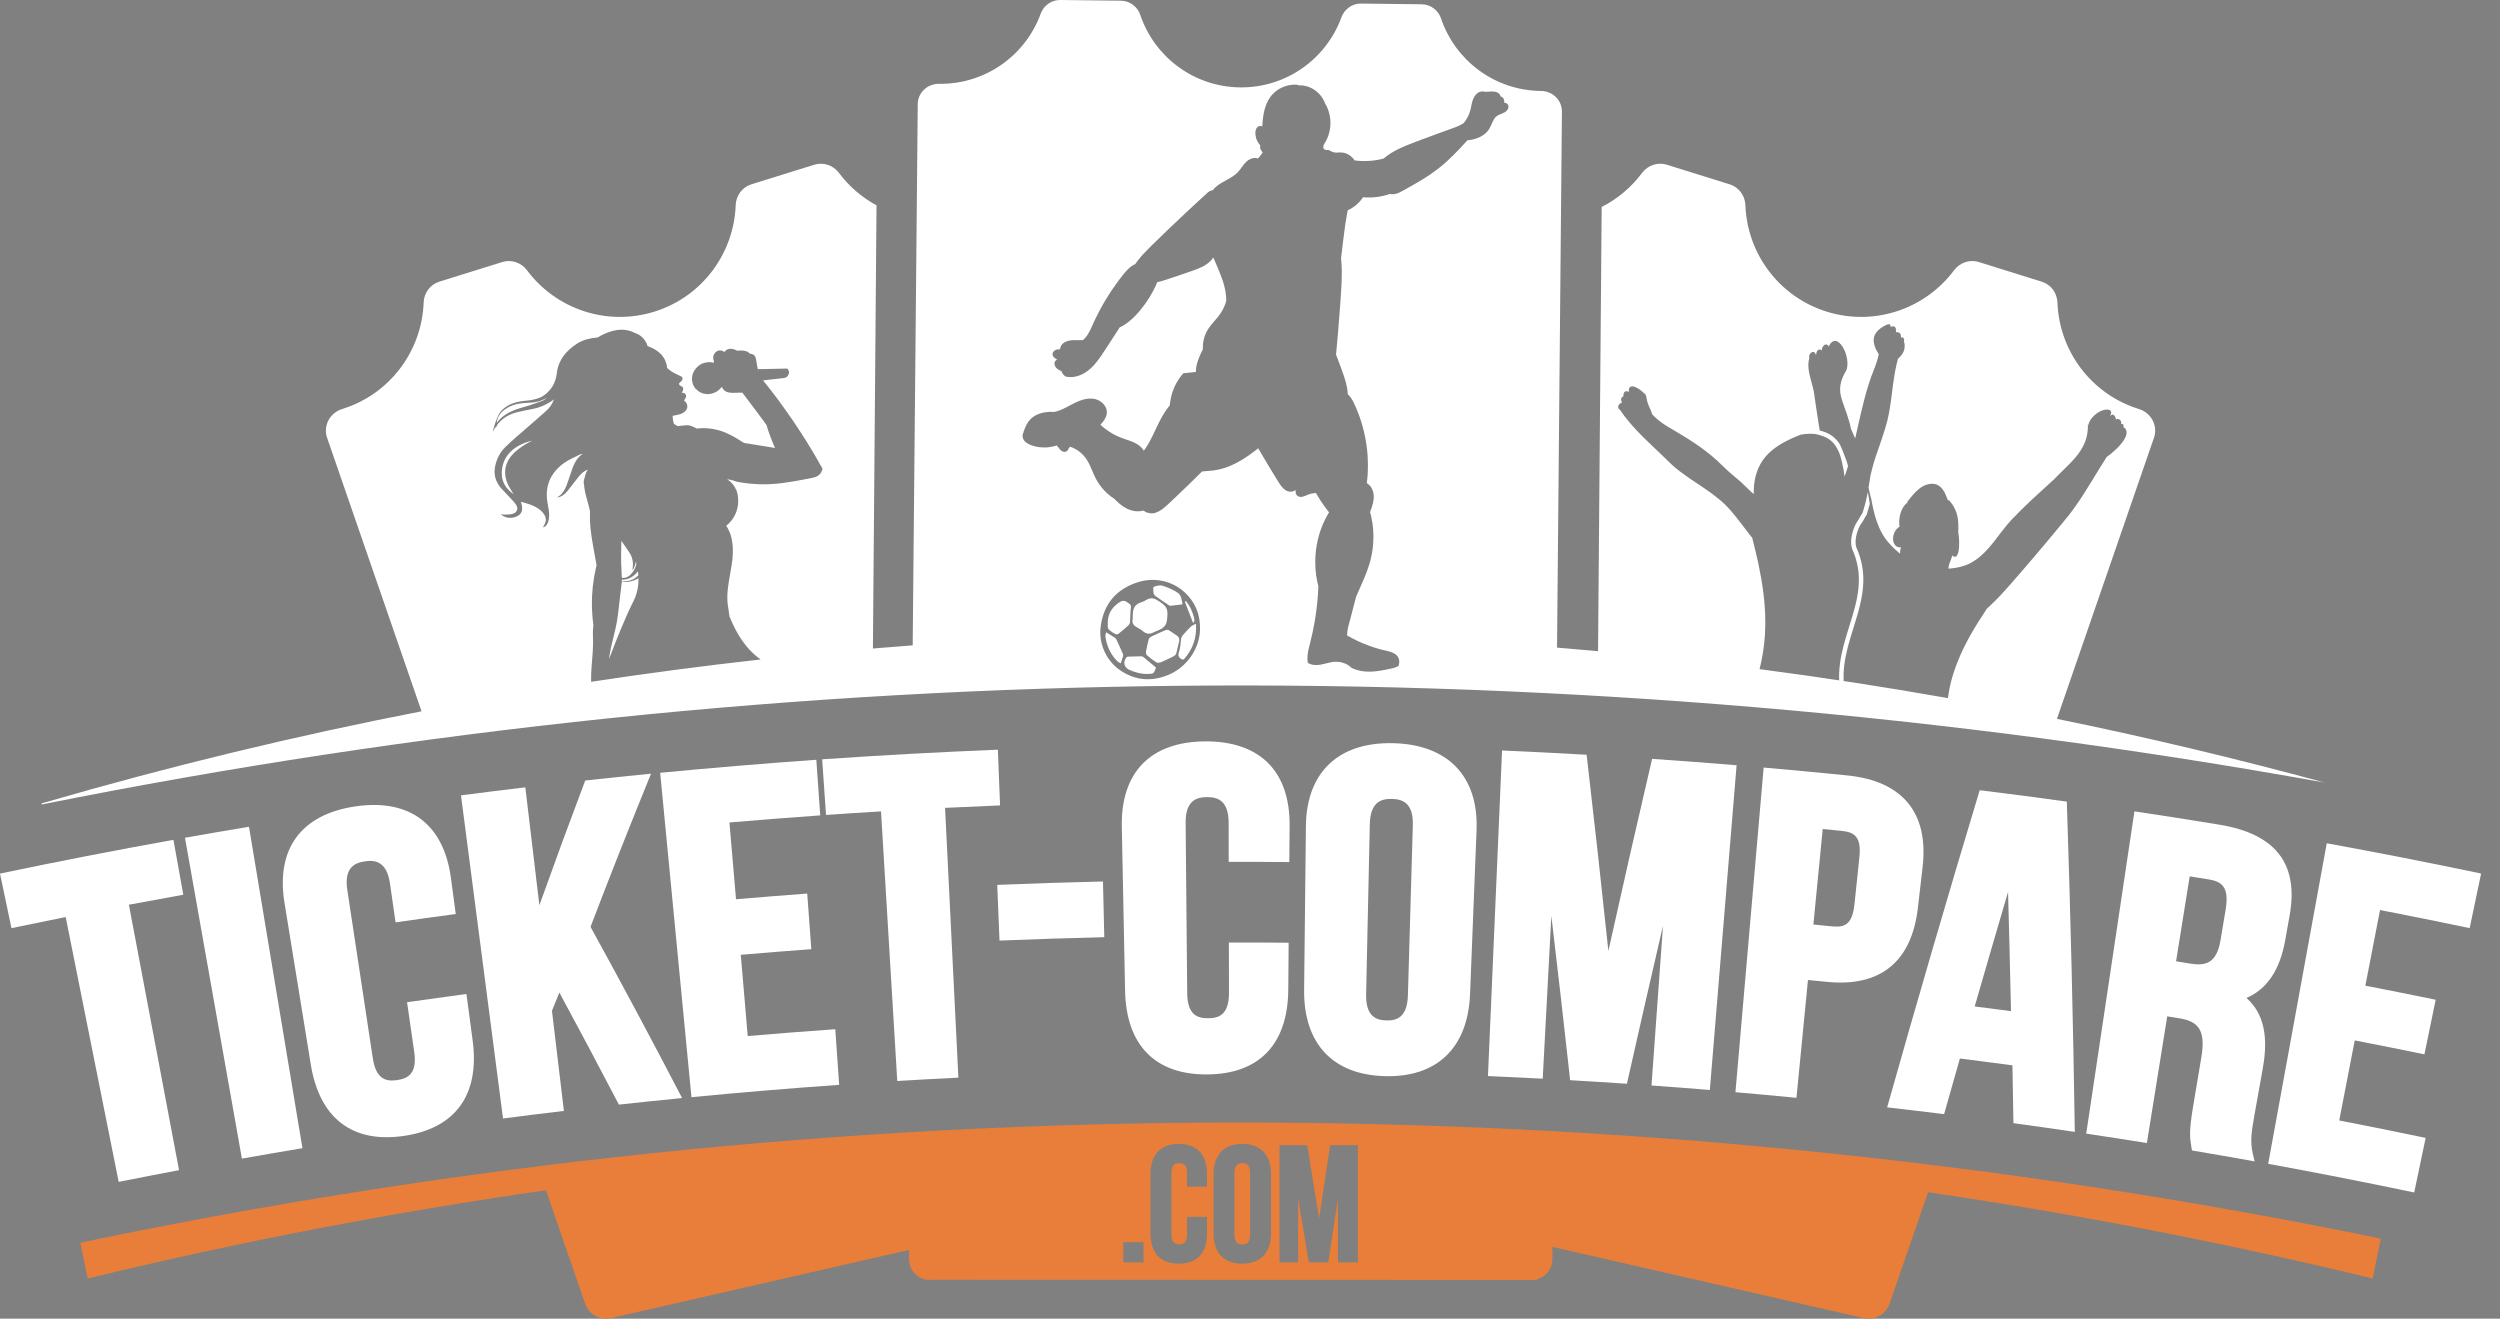
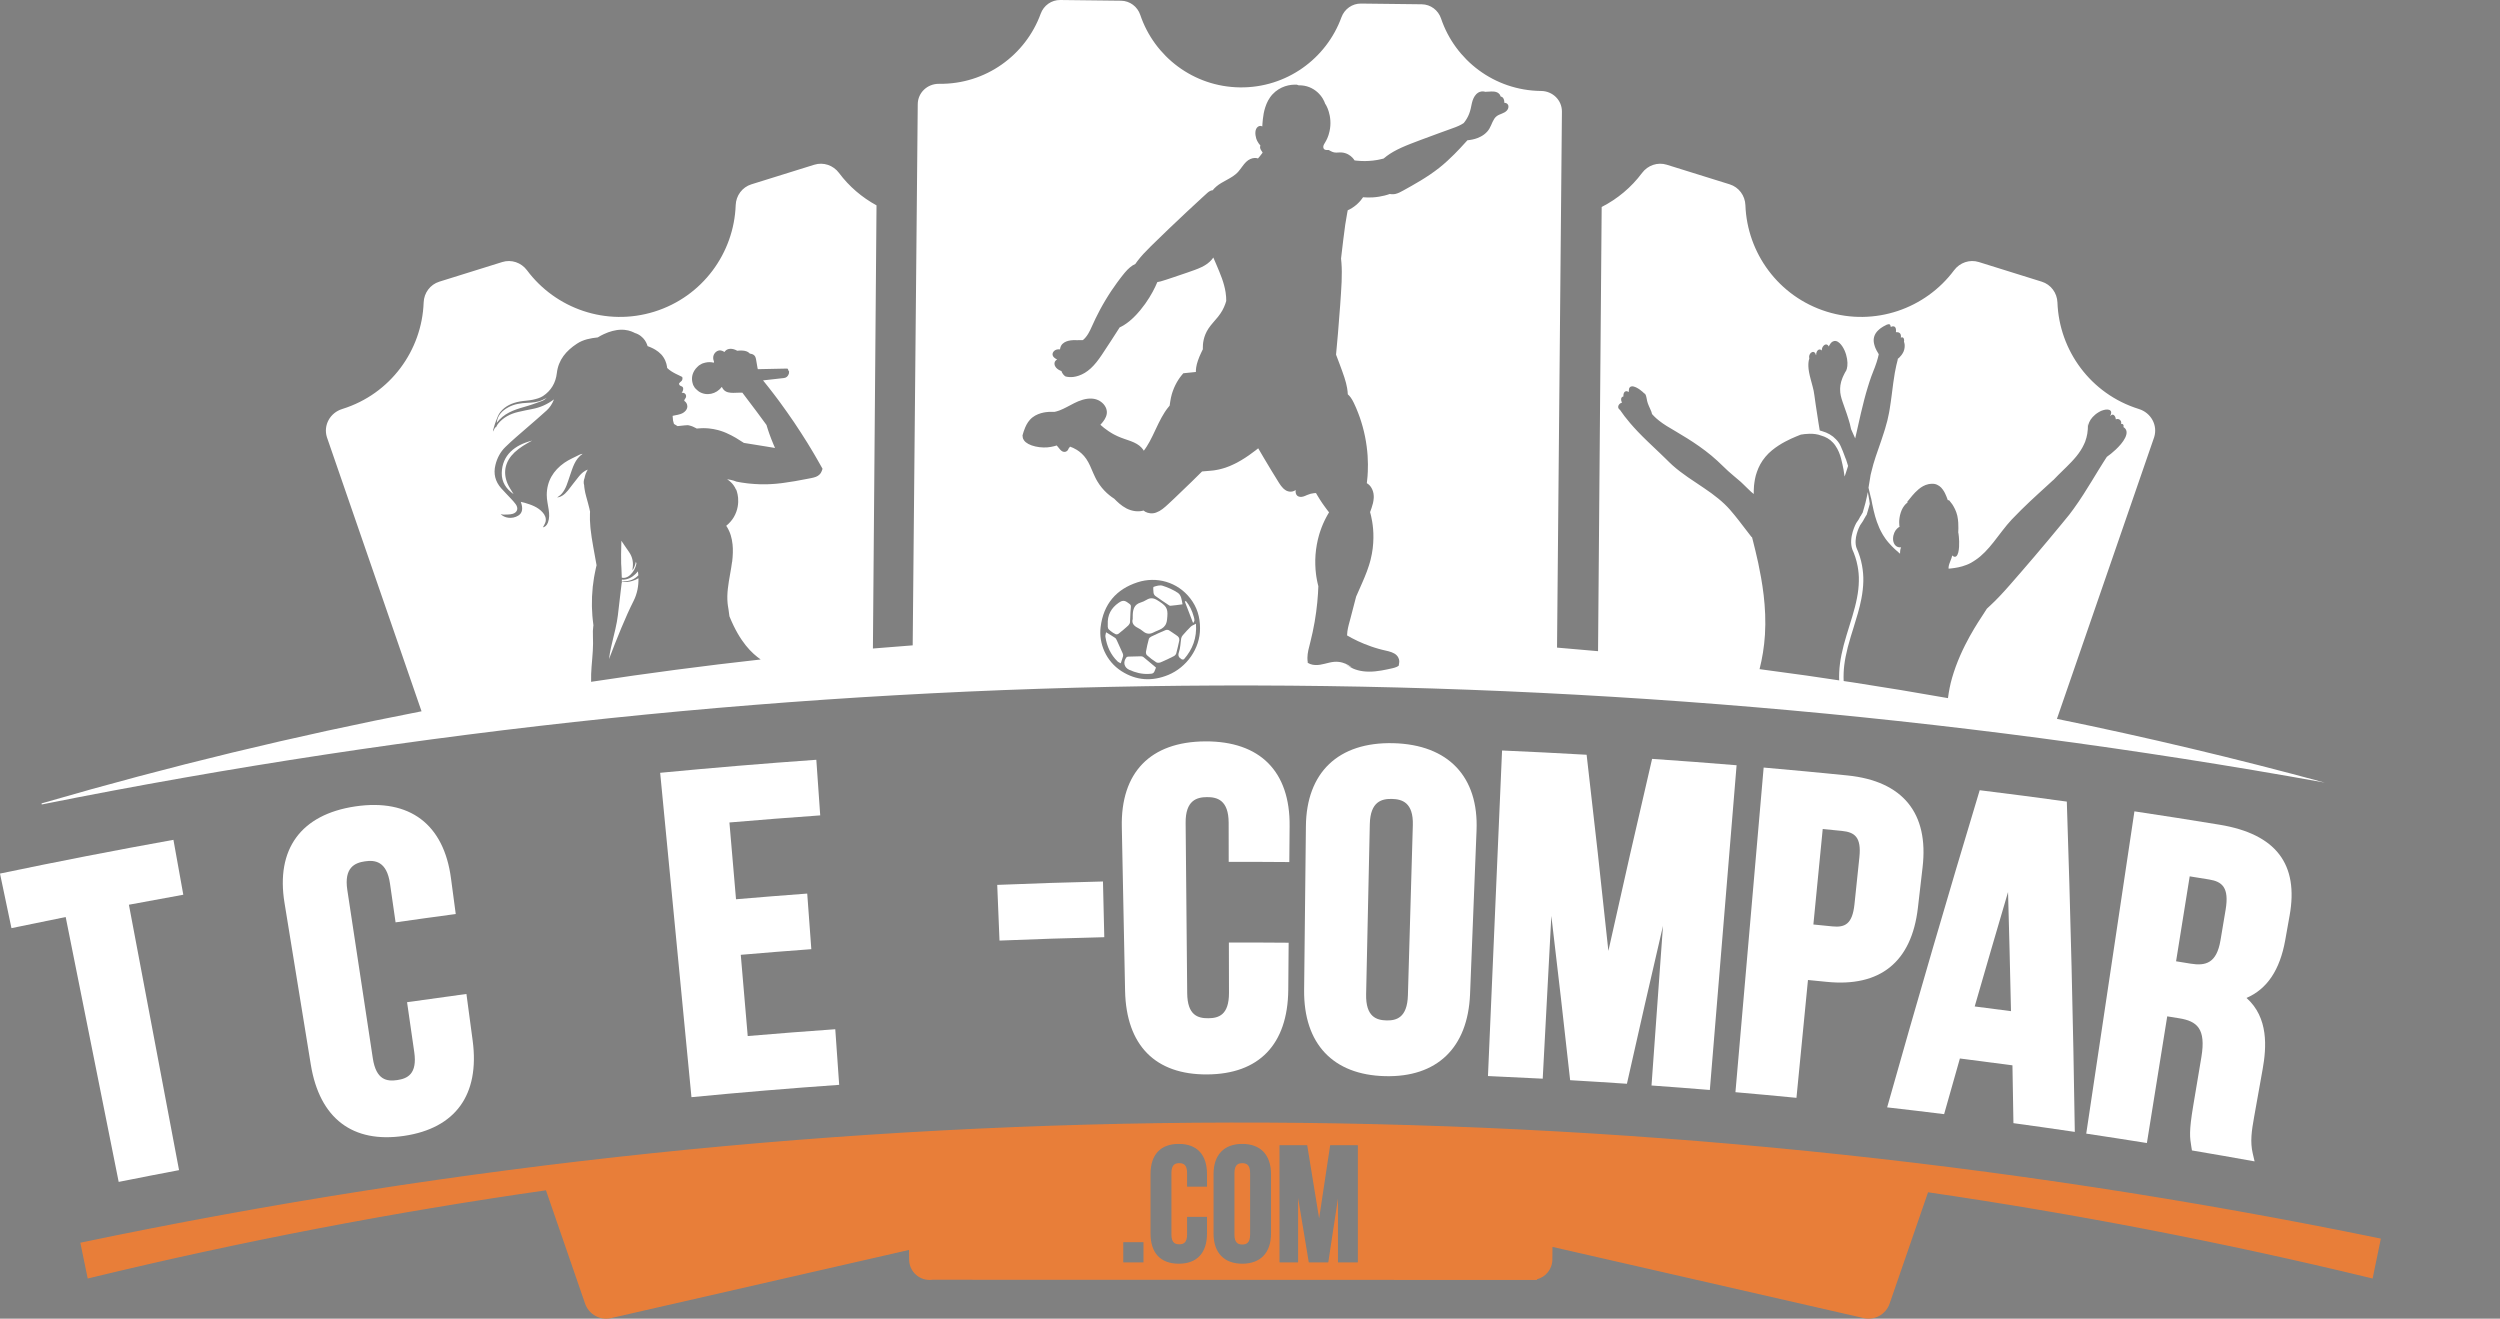
<svg xmlns="http://www.w3.org/2000/svg" width="91" height="48" viewBox="0 0 91 48" fill="none">
  <rect x="0" y="0" width="91" height="48" fill="#808080" stroke="none" />
  <path fill-rule="evenodd" clip-rule="evenodd" d="M19.778 15.334C19.78 15.338 19.779 15.337 19.778 15.334V15.334Z" fill="#1A1919" />
  <path fill-rule="evenodd" clip-rule="evenodd" d="M22.635 21.097C22.635 21.119 22.635 21.141 22.635 21.163C22.66 21.159 22.684 21.159 22.708 21.159C22.914 21.159 23.094 21.091 23.236 20.942C23.233 20.894 23.227 20.845 23.221 20.797C23.106 20.936 22.97 21.048 22.786 21.089C22.73 21.101 22.68 21.104 22.635 21.097Z" fill="white" />
  <path fill-rule="evenodd" clip-rule="evenodd" d="M22.901 20.1C22.835 20.006 22.769 19.913 22.707 19.817C22.677 19.772 22.648 19.728 22.618 19.684C22.615 19.833 22.613 20 22.608 20.175C22.609 20.294 22.61 20.409 22.61 20.517C22.61 20.519 22.627 20.743 22.633 21.028C22.727 21.052 22.837 21.023 22.934 20.934C23.059 20.819 23.134 20.676 23.166 20.517C23.16 20.493 23.154 20.469 23.147 20.445C23.123 20.568 23.071 20.703 23.019 20.761C23.022 20.735 23.023 20.714 23.027 20.692C23.06 20.479 23.026 20.28 22.901 20.1Z" fill="white" />
  <path fill-rule="evenodd" clip-rule="evenodd" d="M22.4 22.898C22.353 23.106 22.293 23.332 22.24 23.571C22.209 23.715 22.184 23.855 22.168 23.991C22.455 23.234 22.779 22.432 23.06 21.879C23.196 21.61 23.246 21.328 23.24 21.047C23.175 21.088 23.101 21.121 23.02 21.145C22.893 21.183 22.765 21.2 22.635 21.167C22.635 21.185 22.635 21.204 22.635 21.223C22.632 21.224 22.63 21.224 22.628 21.225L22.49 22.402C22.472 22.548 22.442 22.716 22.4 22.898Z" fill="white" />
  <path fill-rule="evenodd" clip-rule="evenodd" d="M19.371 16.037C18.738 16.196 18.279 16.565 18.264 17.213C18.256 17.553 18.429 17.8 18.694 17.986C18.619 17.857 18.528 17.732 18.47 17.593C18.297 17.176 18.398 16.782 18.727 16.469C18.918 16.288 19.141 16.161 19.371 16.037Z" fill="white" />
  <path fill-rule="evenodd" clip-rule="evenodd" d="M19.192 14.663C18.952 14.673 18.718 14.708 18.505 14.824C18.28 14.947 18.108 15.114 18.081 15.391C18.332 15.051 18.699 14.92 19.083 14.812C19.302 14.751 19.516 14.673 19.73 14.595C19.795 14.572 19.85 14.525 19.905 14.479C19.854 14.505 19.805 14.532 19.754 14.556C19.576 14.642 19.384 14.655 19.192 14.663Z" fill="white" />
  <path fill-rule="evenodd" clip-rule="evenodd" d="M40.428 22.97C40.485 23.015 40.546 23.057 40.611 23.086C40.639 23.099 40.69 23.087 40.716 23.067C40.837 22.972 40.955 22.873 41.068 22.769C41.1 22.739 41.129 22.69 41.133 22.647C41.146 22.493 41.14 22.337 41.157 22.184C41.176 22.009 41.174 22.023 41.028 21.92C40.906 21.835 40.818 21.873 40.717 21.943C40.448 22.131 40.304 22.386 40.323 22.733C40.319 22.871 40.324 22.888 40.428 22.97Z" fill="white" />
  <path fill-rule="evenodd" clip-rule="evenodd" d="M41.531 23.889C41.38 23.89 41.229 23.895 41.078 23.901C41.053 23.902 41.019 23.907 41.005 23.925C40.868 24.098 40.913 24.296 41.11 24.384C41.33 24.482 41.557 24.541 41.799 24.531C41.984 24.523 41.996 24.521 42.063 24.34C42.07 24.319 42.076 24.297 42.076 24.297C41.914 24.161 41.768 24.036 41.619 23.915C41.596 23.897 41.561 23.888 41.531 23.889Z" fill="white" />
  <path fill-rule="evenodd" clip-rule="evenodd" d="M40.657 23.319C40.64 23.283 40.621 23.241 40.592 23.22C40.493 23.153 40.39 23.093 40.261 23.014C40.251 23.075 40.229 23.129 40.237 23.178C40.289 23.526 40.429 23.83 40.676 24.073C40.706 24.103 40.75 24.118 40.795 24.145C40.829 24.043 40.859 23.963 40.881 23.88C40.888 23.852 40.88 23.814 40.868 23.786C40.8 23.629 40.729 23.474 40.657 23.319Z" fill="white" />
  <path fill-rule="evenodd" clip-rule="evenodd" d="M42.054 21.692C42.204 21.801 42.358 21.903 42.511 22.006C42.54 22.026 42.575 22.053 42.605 22.05C42.747 22.038 42.889 22.017 43.044 21.997C43.015 21.844 43.002 21.666 42.873 21.579C42.703 21.466 42.51 21.381 42.316 21.32C42.219 21.29 42.095 21.326 41.992 21.362C41.969 21.37 41.98 21.506 41.989 21.581C41.995 21.621 42.022 21.669 42.054 21.692Z" fill="white" />
  <path fill-rule="evenodd" clip-rule="evenodd" d="M41.414 22.853C41.482 22.887 41.547 22.929 41.606 22.978C41.725 23.078 41.849 23.093 41.984 23.022C42.188 22.915 42.443 22.896 42.48 22.558C42.52 22.201 42.501 22.09 42.207 21.899C42.186 21.885 42.163 21.872 42.142 21.858C42.013 21.773 41.883 21.742 41.74 21.831C41.667 21.877 41.585 21.912 41.503 21.938C41.291 22.006 41.239 22.178 41.232 22.382C41.23 22.423 41.231 22.465 41.231 22.53C41.187 22.683 41.272 22.782 41.414 22.853Z" fill="white" />
  <path fill-rule="evenodd" clip-rule="evenodd" d="M42.822 23.125C42.729 23.067 42.644 22.996 42.55 22.942C42.517 22.923 42.462 22.921 42.426 22.936C42.251 23.009 42.077 23.089 41.905 23.172C41.87 23.189 41.828 23.222 41.818 23.257C41.776 23.409 41.742 23.563 41.714 23.718C41.707 23.759 41.719 23.823 41.747 23.848C41.853 23.942 41.965 24.031 42.084 24.106C42.124 24.132 42.198 24.129 42.245 24.11C42.409 24.042 42.569 23.965 42.727 23.884C42.765 23.865 42.805 23.822 42.816 23.781C42.859 23.626 42.891 23.468 42.927 23.311C42.937 23.217 42.891 23.168 42.822 23.125Z" fill="white" />
  <path fill-rule="evenodd" clip-rule="evenodd" d="M73.587 20.8C73.29 21.142 73.024 21.454 72.786 21.703C72.726 21.764 72.669 21.823 72.615 21.878C72.561 21.934 72.506 21.982 72.457 22.03C72.408 22.075 72.364 22.117 72.322 22.156C72.32 22.158 72.228 22.303 72.174 22.386V22.386C72.159 22.41 72.136 22.444 72.108 22.488C72.046 22.579 71.962 22.714 71.86 22.882C71.659 23.219 71.398 23.696 71.192 24.257C71.141 24.397 71.096 24.536 71.056 24.672C70.985 24.918 70.938 25.166 70.906 25.412C68.625 25.008 66.339 24.656 64.048 24.357C64.145 23.973 64.216 23.552 64.244 23.107C64.308 22.081 64.137 21.151 63.999 20.49C63.926 20.158 63.86 19.891 63.813 19.707C63.795 19.639 63.781 19.583 63.77 19.538L63.763 19.558C63.757 19.551 63.752 19.543 63.746 19.535C63.639 19.396 63.483 19.194 63.292 18.945C63.196 18.822 63.088 18.688 62.968 18.55C62.847 18.413 62.706 18.278 62.547 18.149C62.231 17.886 61.842 17.649 61.444 17.374C61.246 17.237 61.056 17.094 60.884 16.941C60.798 16.864 60.719 16.784 60.642 16.708C60.564 16.633 60.488 16.559 60.413 16.487C60.111 16.201 59.838 15.944 59.62 15.715C59.402 15.486 59.239 15.289 59.132 15.149C59.039 15.026 58.986 14.949 58.975 14.931C58.973 14.929 58.972 14.927 58.972 14.927L58.975 14.924C58.97 14.921 58.966 14.918 58.961 14.915C58.928 14.897 58.886 14.841 58.906 14.778C58.924 14.717 58.975 14.682 59.01 14.666C59.023 14.66 59.035 14.657 59.044 14.653C59.04 14.648 59.034 14.638 59.027 14.625C59.017 14.602 59.005 14.566 59.009 14.527C59.011 14.487 59.034 14.453 59.058 14.443C59.074 14.435 59.086 14.434 59.092 14.434C59.091 14.427 59.091 14.419 59.091 14.409C59.092 14.379 59.094 14.333 59.117 14.29C59.142 14.245 59.195 14.232 59.224 14.242C59.243 14.247 59.257 14.253 59.264 14.257C59.269 14.26 59.271 14.261 59.272 14.261L59.291 14.264C59.289 14.246 59.286 14.207 59.297 14.153C59.304 14.117 59.337 14.07 59.391 14.064C59.443 14.057 59.498 14.076 59.55 14.099C59.653 14.149 59.735 14.214 59.791 14.263C59.841 14.306 59.87 14.338 59.877 14.345C59.878 14.346 59.879 14.347 59.879 14.347L59.88 14.346C59.873 14.33 59.864 14.318 59.856 14.309C59.849 14.301 59.842 14.296 59.839 14.292C59.837 14.291 59.836 14.29 59.835 14.289L59.839 14.292C59.843 14.295 59.85 14.3 59.858 14.308C59.874 14.322 59.893 14.349 59.907 14.386C59.921 14.422 59.932 14.468 59.941 14.518C59.951 14.569 59.959 14.626 59.98 14.68L59.98 14.68C59.982 14.685 59.985 14.692 59.987 14.698C59.998 14.726 60.009 14.753 60.02 14.781C60.032 14.806 60.043 14.832 60.055 14.858C60.078 14.906 60.095 14.952 60.111 14.989C60.122 15.024 60.129 15.05 60.134 15.072C60.153 15.094 60.175 15.12 60.204 15.147C60.301 15.247 60.457 15.375 60.667 15.506C61.091 15.765 61.703 16.093 62.298 16.586C62.596 16.831 62.836 17.104 63.091 17.308C63.154 17.362 63.216 17.414 63.276 17.465C63.306 17.49 63.336 17.515 63.365 17.541C63.393 17.567 63.419 17.593 63.446 17.618C63.553 17.718 63.647 17.819 63.739 17.901C63.771 17.93 63.804 17.957 63.836 17.982C63.834 17.904 63.838 17.803 63.846 17.682C63.863 17.537 63.885 17.361 63.952 17.178C64.015 16.993 64.116 16.799 64.263 16.626C64.408 16.452 64.581 16.321 64.743 16.215C64.906 16.108 65.064 16.032 65.195 15.969C65.329 15.91 65.437 15.863 65.513 15.835C65.524 15.831 65.533 15.827 65.542 15.824C65.548 15.822 65.554 15.819 65.56 15.817C65.564 15.818 65.567 15.818 65.571 15.818C65.673 15.799 66.022 15.747 66.294 15.856H66.295C66.331 15.866 66.369 15.879 66.407 15.895C66.481 15.924 66.554 15.968 66.624 16.021C66.689 16.078 66.755 16.141 66.806 16.219C66.912 16.371 66.974 16.537 67.015 16.689C67.056 16.842 67.08 16.979 67.105 17.095C67.121 17.198 67.134 17.282 67.142 17.346C67.152 17.32 67.162 17.294 67.171 17.268C67.194 17.204 67.214 17.137 67.236 17.068C67.248 17.034 67.258 16.998 67.269 16.962C67.265 16.951 67.262 16.939 67.259 16.927C67.262 16.939 67.266 16.95 67.269 16.961C67.269 16.96 67.27 16.959 67.27 16.958C67.264 16.938 67.257 16.918 67.25 16.897C67.213 16.766 67.185 16.671 67.181 16.683C67.18 16.677 67.205 16.756 67.234 16.847C67.143 16.579 67.012 16.23 66.942 16.13C66.876 16.029 66.794 15.953 66.729 15.898L66.722 15.892C66.637 15.827 66.551 15.777 66.469 15.745C66.428 15.728 66.387 15.714 66.347 15.702C66.312 15.688 66.276 15.678 66.238 15.668C66.223 15.579 66.208 15.485 66.192 15.386C66.159 15.184 66.125 14.961 66.091 14.727C66.075 14.61 66.059 14.496 66.043 14.386C66.03 14.275 66.008 14.173 65.981 14.074C65.93 13.877 65.876 13.699 65.849 13.545C65.82 13.391 65.82 13.262 65.831 13.176C65.835 13.155 65.838 13.136 65.84 13.119C65.844 13.103 65.848 13.089 65.851 13.078C65.856 13.06 65.859 13.049 65.859 13.046V13.045C65.857 13.034 65.853 13.019 65.852 12.999C65.85 12.955 65.866 12.888 65.919 12.841C65.945 12.819 65.979 12.805 66.01 12.81C66.017 12.813 66.025 12.813 66.031 12.817L66.049 12.829C66.058 12.838 66.067 12.847 66.073 12.857C66.078 12.866 66.083 12.876 66.087 12.884C66.089 12.892 66.091 12.899 66.093 12.906C66.094 12.91 66.095 12.913 66.096 12.916C66.097 12.919 66.097 12.922 66.098 12.923L66.109 12.924C66.11 12.921 66.109 12.916 66.109 12.912C66.109 12.902 66.109 12.889 66.111 12.871C66.117 12.838 66.129 12.789 66.167 12.751C66.186 12.732 66.211 12.72 66.234 12.72C66.246 12.719 66.257 12.723 66.266 12.726C66.276 12.731 66.284 12.734 66.291 12.74C66.298 12.745 66.304 12.75 66.309 12.755C66.311 12.757 66.313 12.759 66.315 12.762C66.314 12.754 66.314 12.745 66.314 12.736C66.315 12.694 66.332 12.634 66.376 12.586C66.398 12.562 66.425 12.544 66.454 12.539C66.483 12.533 66.507 12.546 66.525 12.557C66.532 12.564 66.539 12.571 66.545 12.577C66.55 12.584 66.553 12.591 66.557 12.595C66.561 12.603 66.565 12.608 66.566 12.61L66.569 12.611C66.574 12.602 66.581 12.586 66.592 12.564C66.613 12.529 66.642 12.472 66.71 12.432C66.743 12.414 66.789 12.404 66.834 12.415C66.88 12.426 66.922 12.453 66.959 12.487C67.034 12.555 67.093 12.65 67.141 12.754C67.234 12.964 67.26 13.176 67.243 13.325C67.234 13.4 67.218 13.459 67.199 13.496C67.192 13.516 67.182 13.529 67.177 13.539C67.174 13.544 67.171 13.548 67.17 13.55C67.171 13.548 67.173 13.544 67.175 13.538C67.179 13.529 67.186 13.518 67.192 13.5L67.19 13.499C67.187 13.506 67.172 13.535 67.147 13.582C67.133 13.608 67.115 13.64 67.099 13.68C67.082 13.719 67.059 13.763 67.045 13.814C67.036 13.84 67.027 13.867 67.018 13.894C67.012 13.923 67.005 13.952 66.999 13.983C66.996 13.998 66.992 14.014 66.99 14.03C66.988 14.046 66.987 14.062 66.986 14.079C66.984 14.112 66.977 14.146 66.981 14.181C66.977 14.322 67.017 14.474 67.07 14.627C67.125 14.783 67.177 14.931 67.224 15.067C67.248 15.134 67.268 15.2 67.286 15.261C67.304 15.322 67.321 15.379 67.336 15.431C67.355 15.505 67.368 15.568 67.379 15.621C67.384 15.636 67.453 15.788 67.529 15.958C67.558 15.835 67.586 15.711 67.614 15.584C67.696 15.214 67.777 14.861 67.86 14.542C67.903 14.383 67.943 14.232 67.988 14.091C68.028 13.951 68.074 13.822 68.115 13.704C68.141 13.627 68.169 13.556 68.197 13.491C68.197 13.49 68.197 13.49 68.197 13.489C68.198 13.487 68.198 13.485 68.2 13.482C68.213 13.45 68.225 13.419 68.237 13.389C68.24 13.381 68.243 13.374 68.246 13.366C68.347 13.102 68.387 12.894 68.387 12.894C68.366 12.863 68.34 12.817 68.309 12.76C68.294 12.731 68.28 12.698 68.263 12.663C68.252 12.628 68.234 12.589 68.225 12.547C68.202 12.464 68.19 12.365 68.217 12.265C68.243 12.166 68.302 12.084 68.365 12.025C68.395 11.994 68.429 11.97 68.459 11.945C68.491 11.925 68.52 11.903 68.549 11.886C68.605 11.854 68.652 11.83 68.685 11.815C68.708 11.804 68.725 11.796 68.732 11.793C68.727 11.797 68.713 11.805 68.692 11.816L68.693 11.819C68.693 11.819 68.694 11.819 68.696 11.819C68.7 11.817 68.709 11.813 68.719 11.808C68.735 11.804 68.763 11.792 68.787 11.811C68.809 11.829 68.814 11.856 68.819 11.873C68.822 11.887 68.824 11.901 68.824 11.901L68.825 11.903C68.832 11.899 68.84 11.895 68.85 11.891C68.877 11.88 68.929 11.865 68.972 11.898C69.01 11.933 69.013 11.984 69.015 12.015C69.015 12.03 69.014 12.043 69.013 12.053C69.012 12.057 69.012 12.06 69.012 12.062L69.011 12.061C69.011 12.061 69.011 12.062 69.011 12.063C69.012 12.063 69.012 12.063 69.012 12.063L69.011 12.064C69.011 12.065 69.012 12.066 69.012 12.066C69.012 12.068 69.013 12.07 69.012 12.072C69.013 12.078 69.014 12.082 69.014 12.083C69.014 12.084 69.013 12.088 69.012 12.094C69.02 12.093 69.028 12.092 69.037 12.09C69.067 12.091 69.113 12.093 69.151 12.125C69.189 12.159 69.194 12.206 69.196 12.236C69.193 12.254 69.191 12.273 69.19 12.28L69.19 12.283C69.189 12.284 69.189 12.285 69.189 12.285C69.19 12.287 69.189 12.288 69.189 12.29C69.193 12.288 69.197 12.286 69.201 12.284C69.221 12.279 69.259 12.271 69.283 12.3C69.306 12.328 69.307 12.361 69.31 12.383C69.31 12.395 69.309 12.406 69.31 12.412C69.309 12.409 69.309 12.407 69.309 12.403L69.307 12.403C69.307 12.403 69.307 12.405 69.307 12.409C69.307 12.416 69.306 12.43 69.305 12.437L69.306 12.437C69.306 12.437 69.306 12.437 69.306 12.439C69.308 12.443 69.311 12.452 69.313 12.465C69.317 12.484 69.327 12.509 69.329 12.543C69.335 12.61 69.329 12.706 69.288 12.802C69.244 12.896 69.183 12.969 69.134 13.016C69.114 13.035 69.096 13.048 69.081 13.059C69.079 13.076 69.075 13.091 69.071 13.105C69.079 13.08 69.084 13.067 69.084 13.067C69.084 13.067 69.063 13.149 69.026 13.298C68.991 13.448 68.952 13.665 68.915 13.937C68.877 14.209 68.844 14.534 68.784 14.894C68.776 14.94 68.769 14.985 68.76 15.031C68.751 15.077 68.74 15.124 68.73 15.171C68.72 15.217 68.709 15.265 68.699 15.313C68.686 15.36 68.673 15.408 68.659 15.455C68.634 15.551 68.607 15.648 68.573 15.746C68.543 15.845 68.51 15.944 68.476 16.042C68.338 16.439 68.201 16.812 68.121 17.162C68.11 17.206 68.1 17.249 68.089 17.291C68.082 17.335 68.075 17.377 68.069 17.419C68.054 17.502 68.039 17.585 68.028 17.665C68.023 17.696 68.019 17.724 68.014 17.754L68.106 18.143C68.107 18.139 68.108 18.136 68.108 18.133C68.166 18.443 68.227 18.735 68.319 18.995C68.374 19.152 68.439 19.296 68.513 19.424C68.523 19.44 68.531 19.457 68.54 19.471C68.55 19.486 68.56 19.502 68.57 19.517C68.59 19.547 68.607 19.579 68.629 19.606C68.669 19.66 68.708 19.713 68.751 19.76C68.905 19.938 69.055 20.064 69.162 20.156C69.162 20.137 69.162 20.118 69.163 20.098C69.165 20.038 69.174 19.983 69.19 19.946C69.193 19.938 69.197 19.931 69.201 19.924C69.175 19.926 69.143 19.925 69.105 19.917C69.081 19.912 69.054 19.901 69.029 19.884C69.004 19.866 68.981 19.843 68.962 19.815C68.925 19.757 68.905 19.682 68.907 19.605C68.909 19.448 68.978 19.315 69.05 19.245C69.086 19.209 69.12 19.186 69.146 19.174L69.138 19.146C69.138 19.141 69.137 19.128 69.135 19.11C69.133 19.085 69.13 19.049 69.13 19.005C69.131 18.916 69.144 18.792 69.186 18.661C69.207 18.596 69.234 18.536 69.263 18.485C69.295 18.434 69.326 18.391 69.357 18.359C69.373 18.343 69.388 18.329 69.401 18.318C69.415 18.306 69.427 18.297 69.438 18.29L69.421 18.27C69.422 18.269 69.423 18.269 69.424 18.267C69.43 18.259 69.447 18.239 69.471 18.208C69.502 18.167 69.548 18.108 69.609 18.038C69.669 17.968 69.744 17.886 69.839 17.807C69.934 17.729 70.052 17.653 70.198 17.623C70.216 17.618 70.233 17.617 70.25 17.615C70.268 17.613 70.285 17.61 70.303 17.61C70.321 17.61 70.339 17.608 70.356 17.609C70.374 17.61 70.391 17.612 70.409 17.614C70.477 17.625 70.54 17.654 70.591 17.691C70.643 17.727 70.683 17.773 70.715 17.818C70.749 17.861 70.773 17.907 70.795 17.948C70.836 18.032 70.863 18.102 70.88 18.15C70.889 18.173 70.895 18.192 70.899 18.204L70.949 18.212C70.953 18.217 70.963 18.23 70.979 18.249C70.998 18.275 71.029 18.31 71.063 18.357C71.126 18.454 71.206 18.598 71.246 18.773C71.284 18.948 71.286 19.11 71.285 19.226C71.284 19.302 71.281 19.36 71.28 19.39C71.279 19.391 71.28 19.391 71.279 19.392L71.283 19.393C71.286 19.405 71.296 19.459 71.303 19.541C71.312 19.635 71.318 19.765 71.31 19.909C71.305 19.981 71.296 20.05 71.281 20.111C71.264 20.171 71.242 20.228 71.199 20.256C71.177 20.27 71.153 20.268 71.135 20.265C71.126 20.261 71.117 20.258 71.11 20.255C71.103 20.251 71.097 20.247 71.091 20.243C71.072 20.23 71.062 20.221 71.059 20.218L71.059 20.218C71.058 20.224 71.053 20.258 71.036 20.309C71.018 20.366 70.984 20.44 70.956 20.523C70.942 20.566 70.932 20.607 70.928 20.645C70.927 20.664 70.927 20.683 70.929 20.7C70.96 20.698 70.999 20.695 71.045 20.688C71.175 20.672 71.367 20.647 71.583 20.561C71.638 20.542 71.691 20.514 71.747 20.485C71.775 20.472 71.802 20.452 71.831 20.434C71.86 20.417 71.888 20.399 71.915 20.379C72.029 20.303 72.14 20.208 72.248 20.098C72.466 19.88 72.667 19.603 72.887 19.317C72.998 19.174 73.11 19.035 73.228 18.91C73.345 18.787 73.463 18.67 73.573 18.559C73.796 18.339 74.002 18.147 74.176 17.988C74.502 17.689 74.713 17.496 74.739 17.473C74.738 17.474 74.737 17.475 74.736 17.477L74.738 17.478C74.783 17.43 74.846 17.366 74.921 17.29C75.008 17.204 75.111 17.103 75.225 16.992C75.337 16.88 75.461 16.756 75.577 16.614C75.693 16.473 75.787 16.326 75.853 16.183C75.869 16.147 75.885 16.112 75.9 16.078C75.91 16.042 75.922 16.007 75.932 15.974C75.938 15.957 75.943 15.941 75.948 15.924C75.951 15.908 75.955 15.891 75.958 15.876C75.965 15.843 75.971 15.813 75.978 15.784C75.994 15.665 76.003 15.568 76 15.5C76.001 15.448 76.001 15.414 76.001 15.401C76.002 15.414 76.005 15.448 76.008 15.499C76.008 15.5 76.008 15.5 76.009 15.501C76.014 15.466 76.025 15.42 76.048 15.368C76.098 15.25 76.217 15.108 76.386 15.007C76.407 14.995 76.428 14.982 76.449 14.972C76.46 14.966 76.469 14.961 76.481 14.956L76.514 14.944C76.558 14.929 76.602 14.916 76.644 14.91C76.687 14.906 76.728 14.905 76.766 14.916C76.805 14.926 76.836 14.955 76.844 14.989C76.845 14.997 76.846 15.005 76.847 15.014C76.847 15.021 76.846 15.029 76.846 15.036C76.846 15.052 76.84 15.064 76.838 15.076C76.832 15.101 76.821 15.121 76.814 15.137L76.824 15.142C76.824 15.14 76.825 15.138 76.826 15.137C76.832 15.13 76.838 15.122 76.845 15.114C76.861 15.101 76.887 15.087 76.916 15.096C76.945 15.104 76.969 15.128 76.985 15.156C77.007 15.193 77.015 15.232 77.015 15.266C77.054 15.245 77.121 15.241 77.169 15.286C77.195 15.309 77.21 15.341 77.213 15.371C77.215 15.387 77.211 15.401 77.209 15.414C77.207 15.419 77.204 15.423 77.203 15.428C77.224 15.425 77.25 15.426 77.274 15.443C77.291 15.456 77.298 15.476 77.299 15.493C77.3 15.511 77.297 15.526 77.295 15.538C77.294 15.541 77.293 15.544 77.293 15.547C77.295 15.548 77.297 15.55 77.302 15.553C77.309 15.559 77.323 15.564 77.335 15.578C77.362 15.6 77.398 15.644 77.406 15.711C77.416 15.777 77.394 15.856 77.357 15.933C77.32 16.011 77.265 16.089 77.203 16.164C77.076 16.316 76.941 16.433 76.842 16.514C76.768 16.573 76.713 16.612 76.689 16.629C76.662 16.671 76.619 16.738 76.561 16.828C76.51 16.91 76.448 17.009 76.376 17.125C76.305 17.241 76.224 17.374 76.135 17.52C75.955 17.811 75.742 18.161 75.474 18.53C75.439 18.576 75.405 18.622 75.37 18.669C75.352 18.693 75.335 18.716 75.317 18.74C75.298 18.763 75.279 18.787 75.26 18.809C75.185 18.901 75.108 18.995 75.03 19.09C74.873 19.28 74.709 19.476 74.543 19.677C74.207 20.079 73.884 20.458 73.587 20.8ZM54.846 4.028C54.824 4.051 54.796 4.071 54.767 4.089C54.737 4.106 54.704 4.121 54.67 4.135C54.636 4.148 54.601 4.162 54.566 4.178C54.532 4.194 54.498 4.212 54.469 4.238L54.457 4.247L54.447 4.258C54.44 4.264 54.433 4.271 54.426 4.279C54.413 4.294 54.401 4.31 54.389 4.328C54.367 4.362 54.347 4.4 54.328 4.44C54.291 4.519 54.26 4.606 54.209 4.691C54.202 4.701 54.196 4.711 54.189 4.72C54.183 4.73 54.175 4.74 54.168 4.75C54.161 4.76 54.153 4.769 54.145 4.778C54.138 4.787 54.13 4.796 54.122 4.804C54.089 4.839 54.054 4.869 54.018 4.897C53.981 4.924 53.944 4.948 53.905 4.968C53.867 4.989 53.828 5.007 53.789 5.022C53.656 5.074 53.526 5.095 53.414 5.106C53.347 5.18 53.257 5.281 53.145 5.399C53.019 5.533 52.865 5.691 52.684 5.856C52.594 5.939 52.496 6.023 52.392 6.106C52.34 6.147 52.285 6.188 52.23 6.229C52.174 6.27 52.117 6.31 52.059 6.35C51.825 6.509 51.593 6.646 51.381 6.766C51.275 6.827 51.173 6.883 51.078 6.935C51.031 6.962 50.984 6.987 50.938 7.008C50.892 7.03 50.845 7.047 50.798 7.058C50.787 7.06 50.775 7.063 50.764 7.064L50.76 7.065L50.757 7.065L50.755 7.066L50.746 7.066C50.741 7.067 50.735 7.068 50.73 7.068C50.708 7.07 50.685 7.071 50.664 7.07C50.637 7.068 50.611 7.065 50.586 7.061C50.582 7.062 50.578 7.064 50.574 7.065C50.56 7.07 50.546 7.075 50.532 7.079C50.525 7.082 50.518 7.084 50.511 7.086C50.504 7.088 50.496 7.09 50.489 7.093C50.459 7.101 50.429 7.109 50.398 7.118C50.272 7.149 50.132 7.174 49.983 7.184C49.853 7.193 49.729 7.19 49.615 7.18C49.614 7.181 49.613 7.182 49.612 7.184C49.589 7.218 49.562 7.255 49.531 7.293C49.499 7.331 49.464 7.37 49.423 7.408C49.343 7.485 49.244 7.559 49.131 7.619C49.107 7.631 49.082 7.643 49.057 7.654C49.052 7.68 49.045 7.717 49.036 7.765C49.017 7.863 48.992 8.006 48.966 8.183C48.918 8.501 48.873 8.932 48.814 9.411C48.819 9.458 48.824 9.509 48.828 9.563C48.844 9.761 48.846 9.999 48.835 10.261C48.83 10.392 48.822 10.53 48.812 10.672C48.803 10.815 48.792 10.962 48.782 11.113C48.729 11.858 48.67 12.515 48.632 12.909C48.676 13.024 48.722 13.147 48.77 13.274C48.83 13.437 48.888 13.592 48.935 13.736C48.982 13.88 49.016 14.012 49.035 14.125C49.051 14.216 49.057 14.294 49.06 14.354C49.094 14.383 49.132 14.421 49.168 14.472C49.207 14.525 49.243 14.591 49.279 14.665C49.296 14.703 49.314 14.742 49.333 14.783C49.342 14.803 49.351 14.824 49.361 14.845C49.37 14.867 49.379 14.889 49.388 14.911C49.397 14.934 49.407 14.957 49.416 14.98C49.426 15.003 49.436 15.027 49.444 15.051C49.462 15.099 49.48 15.149 49.499 15.2C49.57 15.406 49.636 15.638 49.686 15.884C49.736 16.131 49.766 16.37 49.781 16.587C49.796 16.805 49.794 17.001 49.788 17.166C49.785 17.207 49.783 17.246 49.781 17.283C49.781 17.292 49.78 17.301 49.78 17.31C49.779 17.319 49.778 17.328 49.778 17.337C49.776 17.354 49.775 17.371 49.773 17.387C49.767 17.453 49.763 17.509 49.756 17.554C49.755 17.566 49.753 17.577 49.752 17.587C49.791 17.609 49.84 17.647 49.886 17.706C49.935 17.771 49.978 17.861 49.996 17.968C50 17.994 50.003 18.022 50.004 18.05C50.005 18.064 50.005 18.078 50.005 18.093C50.004 18.107 50.004 18.122 50.003 18.136C49.999 18.195 49.99 18.255 49.976 18.315C49.948 18.434 49.907 18.543 49.871 18.641C49.873 18.647 49.874 18.653 49.876 18.66C49.88 18.674 49.885 18.692 49.89 18.712C49.896 18.733 49.901 18.758 49.908 18.785C49.933 18.894 49.964 19.054 49.981 19.254C49.998 19.454 49.999 19.695 49.967 19.96C49.951 20.092 49.925 20.23 49.89 20.371L49.883 20.398L49.876 20.424C49.871 20.442 49.867 20.459 49.861 20.477C49.851 20.513 49.84 20.548 49.829 20.584C49.806 20.655 49.781 20.727 49.755 20.799C49.701 20.943 49.643 21.081 49.585 21.213C49.528 21.345 49.471 21.471 49.418 21.592C49.4 21.633 49.382 21.673 49.364 21.713C49.31 21.928 49.24 22.2 49.16 22.496C49.113 22.668 49.066 22.831 49.045 22.983C49.038 23.033 49.035 23.082 49.033 23.129C49.14 23.192 49.27 23.262 49.418 23.332C49.567 23.402 49.734 23.471 49.914 23.533C49.958 23.549 50.003 23.562 50.047 23.577C50.091 23.591 50.135 23.603 50.178 23.616C50.221 23.627 50.263 23.639 50.305 23.65C50.347 23.66 50.388 23.67 50.428 23.679C50.508 23.697 50.586 23.715 50.656 23.742C50.691 23.755 50.724 23.77 50.754 23.788C50.769 23.797 50.783 23.807 50.797 23.817C50.803 23.822 50.81 23.827 50.816 23.832C50.822 23.838 50.828 23.843 50.834 23.849C50.857 23.872 50.875 23.896 50.89 23.921C50.904 23.946 50.914 23.971 50.922 23.995C50.936 24.044 50.937 24.089 50.93 24.124C50.93 24.125 50.929 24.127 50.929 24.13C50.927 24.143 50.923 24.171 50.917 24.21C50.917 24.216 50.916 24.222 50.915 24.229C50.904 24.238 50.892 24.246 50.879 24.254C50.867 24.261 50.855 24.268 50.842 24.274C50.795 24.296 50.74 24.311 50.681 24.325C50.622 24.338 50.56 24.352 50.494 24.366C50.361 24.394 50.215 24.422 50.059 24.437C49.903 24.452 49.753 24.452 49.617 24.434C49.482 24.417 49.363 24.382 49.269 24.343C49.173 24.304 49.102 24.26 49.056 24.227C49.044 24.219 49.034 24.212 49.025 24.205C49.016 24.198 49.009 24.192 49.003 24.187C48.993 24.179 48.987 24.174 48.986 24.173C48.987 24.174 48.993 24.178 49.004 24.186C49.01 24.191 49.018 24.196 49.027 24.202C49.036 24.208 49.047 24.215 49.059 24.223C49.093 24.244 49.141 24.271 49.2 24.298L49.199 24.297C49.198 24.296 49.194 24.292 49.187 24.287C49.182 24.283 49.177 24.278 49.17 24.273C49.163 24.267 49.155 24.262 49.146 24.255C49.111 24.229 49.057 24.194 48.985 24.162C48.913 24.131 48.823 24.102 48.72 24.092C48.668 24.087 48.614 24.086 48.558 24.091C48.502 24.096 48.444 24.107 48.386 24.12C48.268 24.147 48.157 24.18 48.052 24.196C47.948 24.212 47.851 24.21 47.773 24.194C47.713 24.182 47.665 24.162 47.63 24.141C47.628 24.141 47.627 24.14 47.625 24.139C47.619 24.135 47.612 24.131 47.607 24.127C47.604 24.125 47.601 24.124 47.599 24.122C47.581 24.109 47.567 24.098 47.559 24.09C47.552 24.084 47.548 24.08 47.547 24.078C47.548 24.08 47.553 24.083 47.56 24.089C47.568 24.097 47.582 24.107 47.601 24.119C47.602 24.119 47.604 24.12 47.605 24.121C47.595 24.068 47.589 24.008 47.59 23.944C47.591 23.857 47.603 23.763 47.624 23.664C47.645 23.565 47.674 23.462 47.701 23.352C47.756 23.134 47.809 22.892 47.853 22.637C47.94 22.137 47.977 21.676 47.988 21.338C47.982 21.318 47.978 21.297 47.972 21.275C47.967 21.253 47.961 21.229 47.956 21.206C47.951 21.182 47.946 21.158 47.941 21.133C47.939 21.121 47.936 21.108 47.934 21.096C47.931 21.083 47.929 21.071 47.927 21.058C47.923 21.032 47.918 21.007 47.914 20.98C47.91 20.954 47.907 20.927 47.903 20.9C47.89 20.792 47.879 20.677 47.877 20.558C47.873 20.439 47.876 20.316 47.885 20.19C47.895 20.064 47.911 19.942 47.932 19.825C47.952 19.708 47.98 19.596 48.009 19.491C48.017 19.465 48.025 19.439 48.032 19.413C48.04 19.388 48.049 19.363 48.057 19.338C48.061 19.326 48.065 19.314 48.069 19.302C48.073 19.29 48.077 19.278 48.082 19.266C48.09 19.243 48.099 19.22 48.107 19.197C48.116 19.174 48.125 19.152 48.134 19.13C48.143 19.109 48.151 19.087 48.16 19.067C48.179 19.026 48.196 18.986 48.214 18.949C48.233 18.912 48.249 18.877 48.267 18.844C48.285 18.811 48.3 18.78 48.317 18.752C48.334 18.724 48.349 18.697 48.363 18.673C48.368 18.665 48.373 18.657 48.378 18.649C48.375 18.646 48.372 18.642 48.369 18.638C48.349 18.613 48.327 18.584 48.302 18.552C48.278 18.52 48.251 18.485 48.224 18.446C48.196 18.408 48.167 18.366 48.136 18.323C48.076 18.235 48.013 18.136 47.95 18.03C47.933 18.002 47.917 17.974 47.902 17.947C47.878 17.947 47.854 17.949 47.829 17.951C47.749 17.959 47.663 17.981 47.579 18.018C47.536 18.037 47.495 18.057 47.452 18.07C47.409 18.084 47.365 18.09 47.323 18.086C47.282 18.081 47.242 18.065 47.215 18.038C47.212 18.034 47.209 18.031 47.206 18.028C47.203 18.025 47.2 18.021 47.197 18.017C47.194 18.014 47.192 18.01 47.19 18.006C47.188 18.002 47.185 17.999 47.183 17.995C47.176 17.979 47.17 17.964 47.166 17.948C47.159 17.918 47.159 17.889 47.16 17.865C47.16 17.855 47.161 17.845 47.162 17.835C47.137 17.856 47.102 17.875 47.059 17.886C47.047 17.89 47.034 17.891 47.02 17.893C47.014 17.894 47.007 17.895 46.999 17.895C46.996 17.896 46.992 17.896 46.989 17.896H46.978C46.949 17.897 46.918 17.893 46.887 17.884C46.871 17.88 46.856 17.874 46.84 17.867C46.832 17.863 46.825 17.86 46.817 17.856C46.81 17.851 46.802 17.847 46.794 17.842C46.764 17.823 46.736 17.8 46.708 17.774C46.654 17.721 46.606 17.656 46.561 17.585C46.472 17.444 46.377 17.288 46.277 17.124C46.09 16.816 45.923 16.532 45.799 16.318C45.768 16.343 45.735 16.369 45.7 16.396C45.557 16.506 45.384 16.633 45.179 16.754C45.128 16.786 45.074 16.814 45.019 16.844C44.992 16.859 44.963 16.872 44.934 16.886C44.906 16.901 44.877 16.915 44.846 16.927C44.817 16.94 44.786 16.953 44.756 16.967C44.725 16.979 44.694 16.99 44.662 17.002C44.646 17.008 44.631 17.014 44.615 17.02C44.599 17.024 44.582 17.03 44.566 17.035C44.55 17.04 44.533 17.045 44.517 17.05C44.5 17.055 44.484 17.06 44.467 17.064C44.433 17.072 44.4 17.081 44.367 17.089C44.35 17.093 44.333 17.096 44.317 17.099C44.3 17.102 44.283 17.105 44.267 17.108C44.25 17.111 44.233 17.114 44.217 17.117C44.2 17.119 44.184 17.122 44.168 17.124C44.134 17.128 44.102 17.131 44.069 17.134C43.96 17.144 43.855 17.151 43.755 17.161C43.607 17.309 43.217 17.696 42.748 18.139C42.673 18.209 42.599 18.278 42.528 18.345C42.457 18.411 42.387 18.475 42.314 18.529C42.242 18.584 42.166 18.627 42.089 18.654C42.079 18.657 42.07 18.661 42.06 18.664C42.051 18.667 42.041 18.669 42.032 18.672C42.026 18.673 42.023 18.674 42.017 18.675C42.012 18.676 42.008 18.677 42.003 18.678C41.993 18.679 41.985 18.681 41.975 18.682C41.965 18.683 41.956 18.684 41.947 18.685C41.937 18.686 41.928 18.685 41.919 18.686C41.914 18.686 41.91 18.686 41.905 18.686C41.901 18.686 41.896 18.685 41.892 18.685C41.883 18.684 41.874 18.684 41.866 18.683C41.797 18.675 41.737 18.655 41.689 18.629C41.664 18.615 41.642 18.599 41.624 18.583C41.61 18.587 41.595 18.591 41.578 18.595C41.505 18.612 41.415 18.617 41.316 18.605C41.267 18.598 41.216 18.588 41.164 18.572C41.112 18.556 41.061 18.535 41.009 18.51C40.959 18.484 40.91 18.454 40.866 18.424C40.822 18.393 40.781 18.361 40.743 18.329C40.67 18.267 40.61 18.206 40.559 18.154C40.531 18.135 40.5 18.115 40.469 18.093C40.412 18.052 40.352 18.003 40.291 17.948C40.23 17.892 40.169 17.828 40.11 17.757C40.051 17.685 39.993 17.605 39.942 17.518C39.929 17.496 39.917 17.474 39.904 17.451C39.892 17.428 39.88 17.406 39.869 17.382C39.845 17.335 39.824 17.287 39.802 17.238C39.76 17.141 39.721 17.045 39.679 16.955C39.637 16.865 39.592 16.78 39.541 16.705C39.439 16.555 39.312 16.446 39.195 16.374C39.103 16.317 39.018 16.281 38.95 16.258C38.933 16.28 38.915 16.303 38.895 16.33C38.893 16.336 38.891 16.343 38.887 16.351C38.881 16.368 38.87 16.386 38.852 16.404C38.834 16.422 38.81 16.438 38.779 16.446C38.763 16.449 38.746 16.451 38.728 16.449C38.712 16.447 38.693 16.442 38.677 16.434C38.642 16.418 38.612 16.391 38.585 16.36C38.557 16.33 38.532 16.294 38.504 16.261C38.491 16.245 38.477 16.23 38.463 16.214C38.458 16.216 38.453 16.218 38.449 16.219C38.436 16.223 38.422 16.227 38.407 16.232C38.4 16.234 38.392 16.236 38.385 16.238C38.377 16.24 38.369 16.242 38.361 16.244C38.295 16.261 38.215 16.276 38.126 16.284C38.037 16.291 37.937 16.29 37.834 16.277C37.731 16.265 37.635 16.241 37.55 16.212C37.465 16.182 37.392 16.142 37.34 16.099C37.287 16.055 37.257 16.007 37.242 15.972V15.972C37.236 15.954 37.231 15.94 37.229 15.93C37.227 15.923 37.226 15.918 37.226 15.917C37.227 15.918 37.228 15.923 37.23 15.93C37.228 15.918 37.227 15.906 37.225 15.894C37.223 15.879 37.221 15.864 37.219 15.85C37.22 15.845 37.221 15.841 37.223 15.836C37.246 15.752 37.275 15.657 37.318 15.557C37.345 15.494 37.378 15.429 37.421 15.366C37.442 15.335 37.467 15.305 37.493 15.275C37.5 15.268 37.507 15.261 37.514 15.255L37.524 15.244L37.526 15.242L37.529 15.239L37.535 15.234C37.542 15.227 37.55 15.22 37.557 15.214C37.565 15.208 37.573 15.201 37.58 15.195C37.612 15.17 37.645 15.148 37.679 15.128C37.713 15.109 37.748 15.092 37.783 15.078C37.853 15.049 37.923 15.029 37.991 15.016C38.007 15.013 38.022 15.01 38.037 15.008C38.048 15.006 38.059 15.004 38.07 15.003C38.11 14.998 38.148 14.995 38.185 14.992C38.246 14.989 38.303 14.989 38.355 14.991C38.365 14.991 38.375 14.992 38.385 14.992C38.407 14.988 38.429 14.982 38.452 14.976C38.471 14.971 38.491 14.965 38.511 14.958C38.521 14.955 38.531 14.951 38.541 14.948C38.551 14.944 38.562 14.941 38.572 14.937C38.653 14.906 38.737 14.866 38.825 14.82C38.912 14.775 39.003 14.724 39.1 14.676C39.197 14.627 39.301 14.582 39.413 14.55C39.525 14.518 39.64 14.501 39.751 14.51C39.765 14.511 39.779 14.512 39.793 14.514L39.813 14.517L39.833 14.521L39.852 14.524C39.86 14.526 39.866 14.528 39.873 14.53C39.886 14.533 39.899 14.536 39.912 14.541C39.924 14.546 39.937 14.55 39.949 14.555C39.962 14.56 39.974 14.566 39.986 14.571C39.997 14.577 40.009 14.584 40.02 14.589C40.032 14.596 40.042 14.603 40.053 14.61C40.096 14.638 40.134 14.671 40.167 14.707C40.199 14.743 40.225 14.783 40.246 14.823C40.267 14.864 40.279 14.907 40.285 14.949C40.287 14.96 40.288 14.971 40.289 14.981C40.29 14.992 40.289 15.001 40.289 15.011C40.289 15.016 40.289 15.021 40.289 15.026C40.289 15.032 40.288 15.036 40.288 15.041C40.287 15.051 40.286 15.061 40.285 15.07C40.279 15.109 40.267 15.143 40.254 15.175C40.241 15.207 40.226 15.236 40.211 15.261C40.179 15.313 40.147 15.353 40.121 15.386C40.094 15.418 40.072 15.442 40.057 15.459C40.056 15.46 40.055 15.461 40.054 15.462C40.136 15.537 40.235 15.618 40.353 15.696C40.385 15.718 40.419 15.739 40.454 15.76C40.471 15.77 40.489 15.78 40.507 15.791C40.516 15.796 40.525 15.801 40.534 15.806C40.544 15.811 40.553 15.816 40.562 15.821C40.599 15.841 40.638 15.859 40.678 15.878C40.717 15.895 40.757 15.914 40.8 15.929C40.883 15.963 40.967 15.989 41.047 16.017C41.128 16.044 41.206 16.073 41.278 16.106C41.314 16.123 41.348 16.14 41.381 16.16C41.413 16.179 41.444 16.199 41.471 16.221C41.527 16.265 41.572 16.314 41.607 16.363C41.617 16.378 41.626 16.392 41.635 16.406C41.639 16.401 41.643 16.396 41.647 16.39C41.651 16.384 41.655 16.378 41.659 16.372C41.668 16.36 41.677 16.348 41.686 16.335C41.703 16.31 41.721 16.284 41.739 16.256C41.774 16.2 41.811 16.139 41.847 16.073C41.919 15.942 41.989 15.793 42.062 15.637C42.136 15.48 42.207 15.331 42.28 15.199C42.316 15.133 42.353 15.071 42.389 15.015C42.407 14.987 42.425 14.96 42.443 14.934C42.462 14.909 42.478 14.884 42.496 14.862C42.524 14.826 42.55 14.794 42.575 14.765C42.588 14.673 42.602 14.576 42.622 14.478C42.631 14.435 42.642 14.393 42.653 14.352C42.659 14.332 42.665 14.311 42.672 14.291C42.678 14.271 42.685 14.252 42.692 14.232C42.72 14.154 42.75 14.081 42.785 14.013C42.819 13.945 42.854 13.882 42.891 13.826C42.909 13.797 42.928 13.771 42.946 13.745C42.965 13.72 42.983 13.696 43 13.674C43.02 13.648 43.039 13.625 43.058 13.604C43.063 13.598 43.068 13.593 43.073 13.587C43.079 13.587 43.086 13.586 43.092 13.585C43.1 13.584 43.108 13.583 43.117 13.582C43.291 13.562 43.444 13.548 43.53 13.54V13.54V13.538C43.529 13.498 43.531 13.44 43.542 13.37C43.553 13.299 43.573 13.216 43.604 13.127C43.634 13.037 43.675 12.941 43.721 12.843C43.743 12.797 43.764 12.753 43.785 12.71C43.784 12.697 43.784 12.684 43.783 12.668C43.782 12.597 43.786 12.493 43.814 12.368C43.828 12.305 43.848 12.238 43.877 12.168C43.906 12.098 43.944 12.026 43.991 11.955C44.015 11.919 44.041 11.884 44.068 11.849C44.095 11.814 44.124 11.78 44.154 11.745C44.213 11.675 44.277 11.604 44.337 11.53C44.367 11.492 44.396 11.454 44.421 11.416C44.449 11.377 44.472 11.338 44.494 11.299C44.538 11.22 44.573 11.14 44.601 11.062C44.614 11.026 44.625 10.991 44.635 10.956C44.636 10.859 44.629 10.751 44.611 10.635C44.586 10.477 44.54 10.306 44.478 10.132C44.415 9.957 44.345 9.795 44.282 9.646C44.239 9.549 44.2 9.457 44.165 9.374C44.148 9.398 44.13 9.424 44.108 9.449C44.066 9.499 44.013 9.549 43.95 9.596C43.92 9.618 43.886 9.641 43.85 9.662C43.815 9.683 43.777 9.703 43.738 9.722C43.582 9.798 43.401 9.857 43.214 9.923C43.026 9.988 42.847 10.049 42.683 10.103C42.602 10.13 42.524 10.156 42.451 10.18C42.379 10.204 42.311 10.227 42.247 10.243C42.205 10.254 42.165 10.262 42.127 10.268C42.107 10.316 42.083 10.371 42.054 10.431C41.999 10.549 41.926 10.687 41.834 10.834C41.744 10.981 41.633 11.137 41.506 11.291C41.473 11.328 41.441 11.367 41.409 11.402C41.392 11.42 41.377 11.438 41.36 11.456C41.343 11.473 41.327 11.49 41.311 11.507C41.245 11.575 41.177 11.636 41.11 11.692C41.043 11.746 40.976 11.795 40.91 11.835C40.901 11.84 40.893 11.845 40.885 11.85C40.877 11.854 40.868 11.859 40.86 11.864C40.844 11.873 40.828 11.882 40.812 11.89C40.793 11.899 40.774 11.909 40.756 11.917C40.753 11.921 40.75 11.926 40.747 11.931C40.738 11.944 40.729 11.958 40.72 11.973C40.564 12.217 40.348 12.554 40.102 12.922C40.04 13.014 39.977 13.102 39.911 13.184C39.845 13.266 39.776 13.341 39.705 13.407C39.633 13.472 39.559 13.528 39.485 13.573C39.411 13.617 39.338 13.65 39.268 13.674C39.199 13.698 39.134 13.713 39.076 13.72C39.047 13.723 39.021 13.726 38.996 13.726C38.983 13.726 38.972 13.727 38.96 13.726C38.949 13.726 38.938 13.726 38.928 13.725C38.908 13.725 38.89 13.721 38.874 13.72C38.859 13.719 38.846 13.716 38.835 13.714C38.815 13.71 38.804 13.708 38.803 13.707H38.803C38.802 13.707 38.8 13.705 38.799 13.704C38.792 13.703 38.785 13.701 38.777 13.7C38.776 13.699 38.774 13.698 38.773 13.697C38.771 13.695 38.769 13.694 38.767 13.693C38.732 13.666 38.697 13.629 38.671 13.584C38.656 13.559 38.645 13.533 38.638 13.508C38.623 13.502 38.605 13.494 38.584 13.485C38.556 13.472 38.523 13.454 38.491 13.429C38.458 13.405 38.426 13.37 38.405 13.327C38.384 13.284 38.377 13.235 38.388 13.195C38.398 13.154 38.423 13.123 38.449 13.105C38.46 13.097 38.471 13.091 38.481 13.087C38.463 13.078 38.437 13.065 38.407 13.044C38.392 13.034 38.376 13.021 38.361 13.005C38.346 12.99 38.332 12.97 38.323 12.947C38.321 12.941 38.319 12.935 38.318 12.929C38.316 12.923 38.315 12.917 38.314 12.91L38.313 12.905C38.313 12.903 38.313 12.902 38.313 12.9L38.313 12.891C38.313 12.884 38.314 12.877 38.315 12.87C38.32 12.844 38.333 12.817 38.351 12.796C38.388 12.751 38.44 12.726 38.488 12.719C38.523 12.713 38.556 12.714 38.585 12.718C38.586 12.707 38.587 12.697 38.589 12.686C38.595 12.648 38.609 12.606 38.634 12.567C38.641 12.558 38.647 12.548 38.655 12.539L38.661 12.532C38.662 12.531 38.663 12.53 38.664 12.528L38.668 12.525C38.672 12.521 38.676 12.517 38.68 12.513C38.698 12.496 38.718 12.48 38.74 12.466C38.784 12.439 38.836 12.419 38.89 12.405C38.944 12.392 39.002 12.385 39.06 12.382C39.178 12.378 39.289 12.387 39.389 12.381C39.398 12.381 39.408 12.38 39.418 12.379C39.484 12.325 39.555 12.245 39.616 12.139C39.661 12.065 39.701 11.979 39.743 11.885C39.785 11.792 39.831 11.691 39.881 11.587C39.932 11.483 39.986 11.375 40.046 11.264C40.076 11.208 40.108 11.153 40.139 11.096C40.172 11.039 40.205 10.982 40.239 10.925C40.273 10.867 40.309 10.812 40.343 10.756C40.378 10.702 40.412 10.647 40.447 10.595C40.517 10.49 40.587 10.39 40.655 10.297C40.689 10.25 40.722 10.205 40.756 10.161C40.772 10.139 40.788 10.118 40.805 10.097C40.821 10.076 40.837 10.055 40.853 10.035C40.885 9.994 40.916 9.955 40.947 9.919C40.978 9.883 41.009 9.848 41.04 9.817C41.102 9.754 41.164 9.703 41.223 9.664C41.259 9.641 41.294 9.622 41.326 9.608C41.349 9.574 41.374 9.54 41.401 9.504C41.465 9.42 41.539 9.331 41.623 9.239C41.707 9.148 41.8 9.053 41.899 8.956C42.097 8.761 42.317 8.548 42.549 8.326C43.012 7.883 43.438 7.488 43.748 7.203C43.787 7.168 43.824 7.134 43.859 7.102C43.894 7.07 43.926 7.04 43.958 7.012C43.99 6.985 44.023 6.961 44.057 6.947C44.066 6.943 44.074 6.94 44.082 6.937C44.091 6.934 44.099 6.932 44.107 6.93C44.119 6.928 44.131 6.927 44.142 6.927H44.142C44.142 6.926 44.143 6.926 44.143 6.925C44.214 6.833 44.321 6.74 44.453 6.662C44.583 6.582 44.736 6.512 44.88 6.415C44.916 6.391 44.949 6.365 44.981 6.339C44.997 6.325 45.013 6.312 45.027 6.297C45.035 6.289 45.043 6.282 45.049 6.275C45.056 6.268 45.063 6.26 45.07 6.253C45.124 6.192 45.169 6.127 45.215 6.066C45.26 6.004 45.305 5.947 45.354 5.898C45.378 5.875 45.404 5.852 45.431 5.834C45.457 5.816 45.484 5.801 45.511 5.789C45.564 5.765 45.617 5.753 45.663 5.75C45.709 5.747 45.749 5.754 45.78 5.765C45.783 5.766 45.787 5.767 45.79 5.769C45.815 5.74 45.839 5.712 45.861 5.685C45.893 5.645 45.921 5.609 45.944 5.577C45.949 5.57 45.955 5.562 45.96 5.555C45.954 5.545 45.948 5.534 45.941 5.524C45.917 5.488 45.892 5.454 45.878 5.418C45.863 5.383 45.863 5.346 45.871 5.319C45.874 5.311 45.876 5.305 45.879 5.299C45.88 5.298 45.88 5.298 45.88 5.297C45.876 5.293 45.873 5.29 45.869 5.286C45.834 5.247 45.796 5.196 45.765 5.134C45.757 5.118 45.75 5.102 45.743 5.085C45.737 5.068 45.729 5.051 45.724 5.033C45.713 4.996 45.705 4.958 45.7 4.918C45.691 4.839 45.693 4.759 45.724 4.694C45.738 4.661 45.761 4.635 45.786 4.615C45.811 4.596 45.84 4.586 45.867 4.583C45.894 4.581 45.918 4.588 45.936 4.598C45.94 4.6 45.944 4.602 45.947 4.604C45.951 4.536 45.956 4.443 45.969 4.33C45.983 4.206 46.005 4.059 46.057 3.901C46.069 3.861 46.084 3.821 46.101 3.781C46.118 3.741 46.137 3.701 46.158 3.661C46.18 3.621 46.204 3.582 46.231 3.543C46.244 3.524 46.259 3.505 46.274 3.486C46.282 3.477 46.289 3.468 46.297 3.459C46.305 3.45 46.313 3.441 46.321 3.432C46.386 3.361 46.46 3.302 46.537 3.253C46.614 3.205 46.694 3.167 46.773 3.141C46.852 3.115 46.93 3.098 47.003 3.089C47.076 3.081 47.145 3.08 47.208 3.083C47.218 3.083 47.24 3.092 47.27 3.105H47.31C47.337 3.106 47.365 3.107 47.394 3.11C47.423 3.112 47.453 3.116 47.482 3.122C47.541 3.133 47.602 3.15 47.661 3.173C47.72 3.197 47.775 3.226 47.826 3.258C47.877 3.29 47.922 3.327 47.963 3.363C47.973 3.373 47.983 3.382 47.992 3.391C48.002 3.401 48.011 3.411 48.02 3.42C48.038 3.438 48.054 3.459 48.07 3.477C48.085 3.496 48.099 3.515 48.112 3.533C48.124 3.552 48.137 3.57 48.148 3.588C48.19 3.659 48.217 3.721 48.232 3.765C48.236 3.775 48.239 3.785 48.242 3.794L48.25 3.793C48.249 3.792 48.249 3.792 48.249 3.792C48.251 3.795 48.264 3.82 48.287 3.862C48.299 3.885 48.31 3.915 48.326 3.948C48.333 3.965 48.339 3.984 48.346 4.003C48.353 4.023 48.361 4.043 48.367 4.066C48.395 4.154 48.417 4.263 48.425 4.386C48.433 4.508 48.426 4.645 48.394 4.783C48.386 4.818 48.378 4.852 48.367 4.885C48.362 4.902 48.357 4.918 48.352 4.934C48.346 4.95 48.34 4.966 48.334 4.982C48.328 4.997 48.322 5.013 48.316 5.028C48.309 5.043 48.302 5.058 48.295 5.072C48.288 5.087 48.282 5.102 48.274 5.115C48.266 5.129 48.259 5.142 48.251 5.156C48.244 5.169 48.237 5.182 48.229 5.195C48.221 5.208 48.213 5.22 48.206 5.233C48.192 5.257 48.18 5.281 48.173 5.307C48.166 5.331 48.166 5.356 48.171 5.379C48.174 5.391 48.178 5.402 48.184 5.411C48.187 5.416 48.19 5.42 48.193 5.424C48.195 5.426 48.197 5.429 48.199 5.43L48.205 5.435C48.222 5.448 48.242 5.454 48.262 5.458C48.282 5.461 48.302 5.461 48.32 5.461C48.334 5.461 48.347 5.461 48.359 5.461C48.364 5.462 48.368 5.462 48.372 5.462C48.376 5.464 48.38 5.466 48.383 5.469C48.392 5.474 48.4 5.479 48.409 5.485C48.458 5.513 48.519 5.542 48.592 5.552C48.628 5.556 48.667 5.554 48.707 5.552C48.748 5.549 48.791 5.546 48.834 5.55C48.878 5.553 48.92 5.561 48.96 5.573C49 5.585 49.037 5.6 49.07 5.618C49.137 5.654 49.19 5.698 49.229 5.739C49.265 5.777 49.29 5.813 49.306 5.839C49.33 5.843 49.356 5.845 49.382 5.848C49.473 5.857 49.574 5.863 49.679 5.863C49.784 5.862 49.884 5.855 49.975 5.845C50.02 5.839 50.064 5.834 50.104 5.827C50.124 5.823 50.143 5.821 50.162 5.817C50.18 5.813 50.198 5.809 50.215 5.806C50.249 5.8 50.279 5.791 50.306 5.785C50.319 5.782 50.332 5.779 50.343 5.776C50.351 5.774 50.358 5.772 50.365 5.77C50.399 5.74 50.438 5.709 50.48 5.678C50.62 5.573 50.802 5.469 51.012 5.374C51.117 5.326 51.229 5.28 51.346 5.234C51.462 5.189 51.583 5.143 51.707 5.096C51.955 5.003 52.192 4.915 52.408 4.837C52.516 4.798 52.619 4.761 52.715 4.726C52.811 4.692 52.901 4.661 52.981 4.629C53.062 4.598 53.133 4.565 53.193 4.532C53.225 4.514 53.254 4.496 53.28 4.479C53.287 4.469 53.295 4.46 53.302 4.45C53.319 4.43 53.334 4.407 53.35 4.384C53.365 4.361 53.382 4.337 53.396 4.311C53.456 4.209 53.504 4.087 53.534 3.954C53.549 3.887 53.561 3.821 53.576 3.757C53.591 3.693 53.61 3.632 53.636 3.577C53.662 3.522 53.694 3.473 53.732 3.433C53.737 3.428 53.742 3.424 53.746 3.419C53.751 3.414 53.756 3.41 53.761 3.406C53.771 3.397 53.782 3.389 53.792 3.382C53.802 3.375 53.813 3.369 53.823 3.363C53.815 3.363 53.811 3.363 53.811 3.363C53.811 3.363 53.816 3.363 53.825 3.362C53.835 3.357 53.846 3.352 53.856 3.348C53.899 3.332 53.941 3.325 53.978 3.327C54.012 3.328 54.041 3.335 54.063 3.343C54.076 3.342 54.09 3.341 54.103 3.34C54.16 3.337 54.223 3.332 54.29 3.33C54.356 3.328 54.421 3.334 54.476 3.355C54.531 3.375 54.572 3.413 54.596 3.449C54.608 3.468 54.616 3.486 54.621 3.503C54.623 3.507 54.623 3.51 54.624 3.514C54.636 3.516 54.648 3.518 54.658 3.523C54.675 3.53 54.69 3.54 54.702 3.553C54.714 3.565 54.723 3.579 54.73 3.593C54.743 3.621 54.749 3.649 54.753 3.672C54.756 3.695 54.758 3.713 54.758 3.726C54.759 3.731 54.759 3.739 54.759 3.745V3.745V3.746L54.759 3.746C54.761 3.746 54.763 3.745 54.765 3.745C54.774 3.744 54.786 3.743 54.799 3.746C54.812 3.748 54.827 3.754 54.842 3.763C54.857 3.772 54.873 3.785 54.885 3.803C54.891 3.813 54.897 3.823 54.9 3.834C54.902 3.84 54.904 3.846 54.905 3.851C54.906 3.858 54.907 3.864 54.907 3.87C54.911 3.922 54.89 3.981 54.846 4.028ZM42.528 24.566C41.94 24.808 41.366 24.779 40.821 24.43C40.256 24.069 39.99 23.413 40.062 22.828C40.167 21.977 40.641 21.445 41.405 21.196C42.094 20.971 42.862 21.18 43.328 21.785C43.568 22.095 43.684 22.452 43.681 22.872C43.686 23.611 43.188 24.293 42.528 24.566ZM29.936 17.076C29.929 17.099 29.922 17.121 29.913 17.144C29.904 17.166 29.893 17.188 29.88 17.21C29.876 17.215 29.873 17.22 29.869 17.226C29.868 17.228 29.866 17.231 29.864 17.233C29.862 17.236 29.86 17.238 29.858 17.241C29.856 17.244 29.855 17.246 29.852 17.249L29.846 17.256C29.842 17.26 29.838 17.265 29.833 17.27C29.797 17.308 29.75 17.336 29.698 17.357C29.645 17.377 29.587 17.391 29.527 17.403C29.466 17.414 29.403 17.427 29.339 17.439C29.083 17.489 28.801 17.542 28.503 17.58C28.484 17.582 28.466 17.585 28.447 17.587C28.438 17.589 28.428 17.59 28.419 17.591C28.41 17.591 28.401 17.592 28.392 17.593C28.355 17.597 28.318 17.601 28.282 17.605C28.273 17.606 28.264 17.607 28.255 17.608C28.246 17.608 28.237 17.609 28.227 17.61C28.209 17.611 28.191 17.612 28.173 17.614C28.155 17.615 28.137 17.616 28.119 17.617C28.11 17.618 28.102 17.619 28.093 17.62L28.079 17.62L28.078 17.621L28.076 17.621L28.073 17.621L28.066 17.621C28.031 17.623 27.996 17.625 27.961 17.626C27.927 17.627 27.892 17.627 27.858 17.628C27.824 17.628 27.79 17.628 27.757 17.628C27.724 17.628 27.691 17.627 27.658 17.627C27.528 17.623 27.404 17.614 27.289 17.603C27.261 17.6 27.232 17.597 27.204 17.594C27.177 17.59 27.149 17.587 27.123 17.583C27.096 17.58 27.07 17.576 27.044 17.572C27.032 17.57 27.019 17.568 27.007 17.567C27 17.566 26.994 17.565 26.988 17.564C26.982 17.563 26.976 17.562 26.97 17.561C26.911 17.551 26.857 17.541 26.806 17.531C26.74 17.502 26.668 17.481 26.592 17.466C26.551 17.458 26.509 17.451 26.467 17.445C26.57 17.512 26.651 17.59 26.704 17.667C26.741 17.718 26.767 17.767 26.784 17.809C26.794 17.821 26.801 17.828 26.801 17.828C26.801 17.828 26.803 17.835 26.808 17.848C26.812 17.861 26.82 17.88 26.826 17.905C26.841 17.955 26.858 18.029 26.867 18.121C26.875 18.214 26.874 18.326 26.851 18.448C26.829 18.569 26.784 18.699 26.711 18.823C26.638 18.946 26.545 19.048 26.45 19.126C26.444 19.131 26.439 19.134 26.434 19.139C26.443 19.152 26.454 19.167 26.465 19.186C26.472 19.197 26.479 19.209 26.486 19.222C26.494 19.235 26.502 19.249 26.509 19.264C26.524 19.295 26.542 19.328 26.557 19.367C26.564 19.386 26.574 19.406 26.58 19.427C26.587 19.448 26.595 19.471 26.602 19.494C26.63 19.586 26.652 19.695 26.665 19.816C26.685 20.003 26.678 20.219 26.65 20.454C26.649 20.453 26.648 20.453 26.647 20.452C26.638 20.523 26.627 20.595 26.615 20.669C26.589 20.827 26.557 20.992 26.53 21.163C26.503 21.334 26.48 21.512 26.475 21.695C26.473 21.786 26.477 21.876 26.485 21.964C26.488 21.984 26.49 22.004 26.493 22.024C26.492 22.024 26.492 22.024 26.492 22.024C26.508 22.117 26.531 22.261 26.551 22.432C26.938 23.389 27.375 23.783 27.689 24.005C25.628 24.234 23.57 24.505 21.516 24.818C21.514 24.788 21.514 24.765 21.517 24.76C21.515 24.689 21.515 24.613 21.518 24.535C21.524 24.362 21.54 24.174 21.557 23.977C21.573 23.78 21.587 23.592 21.587 23.421C21.589 23.335 21.585 23.255 21.583 23.178C21.58 23.102 21.579 23.031 21.581 22.965C21.583 22.9 21.588 22.841 21.596 22.791C21.597 22.781 21.599 22.773 21.601 22.764C21.6 22.759 21.599 22.755 21.599 22.75C21.591 22.684 21.583 22.613 21.574 22.535C21.563 22.458 21.561 22.375 21.556 22.287C21.554 22.243 21.552 22.198 21.549 22.153C21.548 22.13 21.547 22.107 21.546 22.083C21.546 22.06 21.546 22.036 21.546 22.012C21.547 21.917 21.549 21.818 21.55 21.717C21.554 21.666 21.558 21.615 21.561 21.565C21.561 21.565 21.561 21.565 21.561 21.566C21.565 21.516 21.568 21.468 21.572 21.42C21.574 21.396 21.576 21.373 21.577 21.349C21.581 21.326 21.584 21.303 21.587 21.281C21.593 21.235 21.599 21.191 21.605 21.147C21.617 21.06 21.628 20.977 21.645 20.901C21.661 20.825 21.675 20.754 21.688 20.689C21.696 20.648 21.706 20.61 21.715 20.575C21.677 20.368 21.636 20.14 21.593 19.899C21.552 19.669 21.517 19.45 21.496 19.248C21.494 19.223 21.491 19.197 21.489 19.172C21.473 18.999 21.469 18.842 21.474 18.707C21.474 18.678 21.476 18.651 21.478 18.625C21.471 18.588 21.463 18.549 21.453 18.507C21.425 18.381 21.38 18.234 21.336 18.068C21.324 18.027 21.315 17.984 21.304 17.94C21.299 17.918 21.296 17.896 21.291 17.873C21.287 17.851 21.282 17.828 21.279 17.805C21.276 17.782 21.273 17.758 21.269 17.735C21.269 17.734 21.269 17.733 21.269 17.732C21.269 17.731 21.269 17.73 21.268 17.73C21.267 17.707 21.265 17.684 21.263 17.662C21.238 17.584 21.241 17.493 21.279 17.396C21.281 17.385 21.284 17.374 21.286 17.363C21.289 17.351 21.289 17.34 21.294 17.327C21.297 17.316 21.301 17.304 21.305 17.293C21.308 17.281 21.312 17.27 21.315 17.258C21.32 17.247 21.324 17.236 21.329 17.226C21.348 17.179 21.37 17.134 21.395 17.093C21.268 17.14 21.166 17.227 21.08 17.332C20.938 17.503 20.809 17.684 20.67 17.857C20.543 18.015 20.403 18.1 20.28 18.106C20.332 18.066 20.392 18.032 20.435 17.984C20.607 17.795 20.662 17.55 20.744 17.318C20.848 17.023 20.924 16.711 21.209 16.519C21.172 16.524 21.136 16.53 21.106 16.546C20.917 16.643 20.716 16.725 20.543 16.845C20.141 17.126 19.904 17.514 19.902 18.015C19.901 18.195 19.947 18.376 19.973 18.557C19.996 18.712 20.002 18.867 19.946 19.018C19.906 19.127 19.826 19.192 19.763 19.192C19.793 19.13 19.843 19.062 19.86 18.986C19.888 18.856 19.834 18.741 19.746 18.644C19.572 18.453 19.338 18.373 19.1 18.302C19.056 18.288 19.01 18.28 18.957 18.268C19.047 18.511 19.014 18.675 18.867 18.767C18.637 18.911 18.351 18.853 18.224 18.711C18.263 18.719 18.296 18.733 18.328 18.732C18.442 18.726 18.562 18.736 18.668 18.702C18.839 18.646 18.876 18.496 18.77 18.351C18.72 18.282 18.662 18.219 18.604 18.157C18.484 18.027 18.358 17.902 18.241 17.77C18.027 17.526 17.955 17.246 18.033 16.927C18.094 16.674 18.213 16.449 18.396 16.271C18.65 16.022 18.925 15.794 19.193 15.559C19.429 15.351 19.671 15.151 19.901 14.938C20.013 14.834 20.1 14.706 20.165 14.537C19.914 14.724 19.658 14.835 19.375 14.888C19.204 14.92 19.034 14.956 18.865 14.995C18.572 15.062 18.316 15.195 18.123 15.433C18.09 15.474 18.071 15.526 18.049 15.567C18.047 15.564 18.041 15.556 18.032 15.543C18.001 15.602 17.973 15.656 17.944 15.71C17.942 15.666 17.955 15.629 17.967 15.592C17.996 15.501 18.019 15.407 18.055 15.318C18.099 15.21 18.137 15.092 18.208 15.002C18.389 14.776 18.644 14.665 18.924 14.614C19.079 14.585 19.241 14.584 19.395 14.55C19.523 14.522 19.66 14.486 19.767 14.415C20.062 14.219 20.228 13.934 20.269 13.581C20.325 13.095 20.61 12.767 21.001 12.51C21.234 12.357 21.495 12.31 21.759 12.282C21.831 12.237 21.904 12.197 21.978 12.163C22.084 12.113 22.191 12.074 22.296 12.047C22.348 12.033 22.4 12.023 22.451 12.015C22.476 12.012 22.501 12.009 22.526 12.006C22.551 12.005 22.575 12.004 22.599 12.002C22.612 12.001 22.623 12.002 22.635 12.002C22.647 12.002 22.658 12.003 22.67 12.003C22.681 12.003 22.692 12.003 22.704 12.004C22.716 12.005 22.727 12.006 22.738 12.007C22.782 12.012 22.825 12.019 22.865 12.028C22.944 12.047 23.014 12.074 23.072 12.102C23.083 12.108 23.095 12.114 23.105 12.12C23.145 12.132 23.186 12.147 23.225 12.168C23.298 12.206 23.36 12.256 23.409 12.308C23.433 12.334 23.454 12.361 23.473 12.387C23.49 12.413 23.506 12.439 23.518 12.463C23.543 12.511 23.557 12.552 23.566 12.581C23.568 12.587 23.57 12.593 23.571 12.598C23.574 12.6 23.578 12.601 23.581 12.602C23.605 12.611 23.631 12.621 23.66 12.633C23.675 12.639 23.69 12.646 23.706 12.653C23.721 12.66 23.737 12.668 23.754 12.676C23.762 12.68 23.771 12.684 23.78 12.688C23.788 12.693 23.797 12.697 23.805 12.702C23.822 12.712 23.84 12.721 23.858 12.732C23.93 12.775 24.003 12.832 24.07 12.902C24.135 12.973 24.184 13.053 24.217 13.13C24.251 13.207 24.269 13.28 24.278 13.343C24.281 13.36 24.283 13.377 24.284 13.393C24.451 13.565 24.764 13.678 24.83 13.72C24.831 13.72 24.831 13.72 24.831 13.721C24.831 13.721 24.832 13.723 24.832 13.723C24.834 13.728 24.836 13.734 24.838 13.741C24.84 13.745 24.84 13.749 24.841 13.754C24.841 13.759 24.843 13.764 24.842 13.77C24.844 13.792 24.839 13.818 24.825 13.844C24.822 13.851 24.817 13.856 24.812 13.862C24.808 13.869 24.802 13.874 24.796 13.879C24.785 13.89 24.771 13.899 24.759 13.91C24.746 13.921 24.735 13.932 24.727 13.945C24.723 13.951 24.719 13.958 24.716 13.964C24.721 13.978 24.723 13.989 24.723 13.989C24.723 13.989 24.724 13.99 24.724 13.994C24.724 13.995 24.724 13.997 24.725 13.999C24.726 14.002 24.727 14.004 24.728 14.007C24.733 14.018 24.746 14.032 24.766 14.042C24.776 14.047 24.787 14.052 24.799 14.057C24.812 14.062 24.825 14.068 24.837 14.077C24.849 14.086 24.858 14.1 24.863 14.116C24.868 14.132 24.87 14.149 24.868 14.166C24.867 14.183 24.863 14.2 24.858 14.215C24.855 14.223 24.852 14.23 24.849 14.237C24.846 14.244 24.842 14.251 24.839 14.258C24.831 14.274 24.822 14.289 24.813 14.301C24.815 14.301 24.816 14.302 24.818 14.302H24.818C24.821 14.3 24.825 14.299 24.83 14.299C24.845 14.296 24.867 14.296 24.893 14.305C24.899 14.307 24.906 14.31 24.912 14.314C24.919 14.318 24.925 14.322 24.931 14.327C24.937 14.332 24.944 14.338 24.948 14.345C24.954 14.351 24.958 14.359 24.962 14.367C24.969 14.384 24.974 14.403 24.974 14.422C24.974 14.442 24.969 14.463 24.959 14.481C24.957 14.486 24.954 14.49 24.951 14.494C24.948 14.498 24.946 14.503 24.943 14.507C24.937 14.515 24.931 14.523 24.926 14.531C24.916 14.547 24.91 14.565 24.908 14.582C24.907 14.586 24.907 14.589 24.907 14.593C24.908 14.594 24.91 14.595 24.911 14.596C24.923 14.603 24.941 14.615 24.959 14.636C24.977 14.655 24.996 14.684 25.008 14.721C25.02 14.757 25.024 14.804 25.011 14.851C24.997 14.899 24.967 14.946 24.923 14.984C24.902 15.004 24.877 15.021 24.85 15.036C24.844 15.039 24.837 15.043 24.829 15.047C24.823 15.05 24.815 15.053 24.808 15.056C24.794 15.063 24.779 15.067 24.764 15.073C24.702 15.094 24.636 15.106 24.568 15.119C24.54 15.124 24.512 15.13 24.483 15.137C24.491 15.194 24.497 15.252 24.499 15.311C24.511 15.351 24.522 15.391 24.532 15.431C24.577 15.456 24.621 15.483 24.663 15.511C24.846 15.491 25.017 15.472 25.039 15.476C25.053 15.479 25.068 15.482 25.083 15.485C25.098 15.489 25.113 15.493 25.128 15.497C25.143 15.501 25.158 15.506 25.173 15.511C25.189 15.517 25.204 15.522 25.219 15.528C25.261 15.545 25.303 15.565 25.344 15.589C25.35 15.593 25.356 15.596 25.362 15.6C25.372 15.598 25.383 15.597 25.394 15.596C25.442 15.591 25.493 15.588 25.548 15.586C25.569 15.586 25.591 15.586 25.612 15.585C25.634 15.586 25.657 15.586 25.679 15.587C25.685 15.587 25.691 15.587 25.696 15.588C25.702 15.588 25.708 15.588 25.714 15.588C25.725 15.589 25.737 15.59 25.749 15.591C25.761 15.591 25.772 15.592 25.785 15.593C25.796 15.595 25.808 15.596 25.821 15.597C25.918 15.607 26.021 15.625 26.128 15.653C26.141 15.656 26.154 15.66 26.168 15.664C26.175 15.666 26.181 15.668 26.188 15.67L26.198 15.673L26.203 15.674L26.204 15.675L26.205 15.675L26.208 15.676C26.221 15.68 26.235 15.684 26.249 15.689C26.255 15.691 26.262 15.693 26.269 15.696L26.279 15.699L26.29 15.703C26.303 15.707 26.317 15.713 26.33 15.717C26.337 15.72 26.344 15.723 26.351 15.725C26.357 15.728 26.364 15.73 26.371 15.733C26.384 15.739 26.398 15.744 26.412 15.75L26.422 15.754L26.433 15.758C26.439 15.761 26.446 15.764 26.453 15.768C26.563 15.816 26.673 15.873 26.783 15.937C26.878 15.993 26.969 16.051 27.057 16.109C27.063 16.113 27.07 16.117 27.076 16.122C27.089 16.124 27.102 16.126 27.116 16.128C27.13 16.13 27.145 16.133 27.159 16.135C27.25 16.15 27.355 16.166 27.47 16.185C27.603 16.207 27.75 16.231 27.903 16.255C28.001 16.272 28.095 16.287 28.185 16.302C28.194 16.303 28.202 16.305 28.211 16.306C28.208 16.299 28.204 16.291 28.201 16.283C28.187 16.253 28.174 16.223 28.161 16.192C28.101 16.051 28.049 15.915 28.004 15.79C27.993 15.758 27.983 15.728 27.973 15.698C27.97 15.691 27.968 15.683 27.965 15.676C27.963 15.668 27.96 15.661 27.958 15.654C27.953 15.639 27.949 15.625 27.944 15.611C27.94 15.597 27.935 15.583 27.931 15.569C27.927 15.556 27.922 15.543 27.919 15.53C27.917 15.525 27.916 15.521 27.915 15.517C27.91 15.501 27.905 15.485 27.901 15.47C27.895 15.461 27.888 15.453 27.882 15.444C27.783 15.308 27.669 15.153 27.547 14.989C27.351 14.725 27.17 14.488 27.04 14.317C27.034 14.309 27.028 14.302 27.023 14.294C27.021 14.294 27.02 14.294 27.018 14.294C27.015 14.294 27.012 14.294 27.009 14.294C27.007 14.294 27.006 14.294 27.004 14.294C26.967 14.294 26.93 14.293 26.895 14.294C26.877 14.294 26.859 14.294 26.841 14.295C26.824 14.296 26.806 14.296 26.789 14.297C26.755 14.299 26.721 14.3 26.689 14.3C26.623 14.3 26.561 14.295 26.506 14.281C26.499 14.279 26.492 14.277 26.485 14.275C26.479 14.273 26.472 14.271 26.465 14.268C26.459 14.266 26.452 14.263 26.446 14.261L26.441 14.259L26.439 14.258L26.437 14.257C26.434 14.255 26.431 14.254 26.428 14.252C26.416 14.246 26.405 14.24 26.394 14.232C26.384 14.225 26.374 14.218 26.365 14.21C26.329 14.178 26.304 14.142 26.288 14.108C26.287 14.107 26.287 14.105 26.286 14.104C26.285 14.101 26.283 14.098 26.282 14.094C26.279 14.093 26.277 14.092 26.274 14.092C26.273 14.091 26.273 14.091 26.272 14.091C26.27 14.091 26.268 14.09 26.266 14.089C26.077 14.344 25.717 14.429 25.441 14.253C25.393 14.222 25.353 14.176 25.31 14.137C25.304 14.131 25.298 14.125 25.293 14.119L25.236 14.023C25.231 14.009 25.226 13.996 25.221 13.982C25.154 13.776 25.191 13.588 25.324 13.42C25.358 13.377 25.402 13.341 25.442 13.302L25.554 13.236C25.596 13.223 25.638 13.207 25.681 13.198C25.788 13.175 25.89 13.177 25.984 13.204C25.985 13.203 25.985 13.203 25.985 13.202C25.985 13.196 25.986 13.19 25.986 13.184C25.987 13.178 25.988 13.173 25.989 13.168C25.989 13.166 25.989 13.165 25.989 13.164C25.989 13.163 25.99 13.161 25.99 13.16C25.989 13.158 25.988 13.155 25.987 13.153C25.985 13.15 25.984 13.146 25.982 13.142C25.975 13.124 25.968 13.102 25.964 13.077C25.96 13.052 25.959 13.023 25.962 12.993C25.962 12.989 25.963 12.985 25.964 12.982C25.964 12.98 25.964 12.978 25.964 12.976C25.965 12.974 25.965 12.972 25.965 12.97C25.966 12.966 25.967 12.962 25.968 12.958C25.969 12.954 25.97 12.95 25.971 12.946C25.975 12.931 25.982 12.915 25.989 12.899C25.997 12.884 26.007 12.868 26.018 12.854C26.029 12.839 26.042 12.826 26.056 12.813C26.085 12.788 26.121 12.768 26.161 12.759C26.171 12.757 26.182 12.755 26.192 12.754C26.197 12.754 26.202 12.754 26.208 12.754H26.209H26.209H26.209L26.212 12.754L26.224 12.755C26.244 12.757 26.265 12.761 26.286 12.769C26.315 12.78 26.341 12.794 26.366 12.812C26.367 12.812 26.368 12.813 26.369 12.814C26.371 12.81 26.374 12.806 26.377 12.802C26.383 12.794 26.39 12.785 26.398 12.777C26.414 12.76 26.435 12.743 26.459 12.729C26.466 12.726 26.472 12.723 26.478 12.72C26.482 12.719 26.485 12.717 26.488 12.716C26.492 12.714 26.495 12.713 26.499 12.712C26.501 12.711 26.502 12.711 26.504 12.71C26.506 12.709 26.508 12.709 26.509 12.709C26.513 12.707 26.517 12.706 26.52 12.705C26.524 12.704 26.528 12.704 26.532 12.703C26.535 12.702 26.539 12.701 26.543 12.701C26.605 12.69 26.676 12.699 26.744 12.725C26.748 12.726 26.752 12.728 26.756 12.729C26.761 12.731 26.765 12.733 26.769 12.735C26.773 12.737 26.777 12.738 26.781 12.74C26.785 12.742 26.789 12.744 26.793 12.746C26.797 12.748 26.801 12.75 26.805 12.752L26.811 12.755L26.817 12.758C26.819 12.76 26.821 12.761 26.824 12.762C26.826 12.764 26.829 12.766 26.832 12.767C26.838 12.767 26.843 12.766 26.849 12.766C26.893 12.761 26.943 12.758 26.998 12.76C27.015 12.76 27.032 12.761 27.05 12.763C27.067 12.764 27.085 12.767 27.103 12.77C27.121 12.774 27.139 12.778 27.157 12.784C27.166 12.787 27.175 12.79 27.184 12.794C27.192 12.798 27.201 12.802 27.21 12.806L27.216 12.81L27.223 12.813C27.227 12.816 27.231 12.818 27.235 12.821C27.239 12.823 27.242 12.826 27.246 12.829C27.25 12.831 27.254 12.834 27.258 12.837C27.269 12.846 27.28 12.856 27.29 12.867C27.291 12.868 27.293 12.87 27.294 12.872C27.296 12.872 27.297 12.872 27.299 12.872C27.303 12.873 27.307 12.873 27.311 12.874C27.329 12.876 27.348 12.88 27.368 12.886C27.392 12.894 27.417 12.905 27.439 12.922C27.45 12.931 27.461 12.941 27.47 12.952L27.473 12.957C27.474 12.958 27.475 12.96 27.476 12.961L27.48 12.966L27.483 12.97C27.486 12.977 27.49 12.983 27.493 12.99C27.506 13.018 27.514 13.049 27.52 13.082C27.54 13.199 27.558 13.307 27.573 13.389C27.575 13.398 27.576 13.407 27.578 13.415C27.578 13.415 27.578 13.416 27.578 13.416C27.578 13.417 27.579 13.419 27.58 13.42C27.581 13.423 27.583 13.427 27.585 13.43C27.586 13.433 27.587 13.435 27.588 13.438C27.776 13.434 27.963 13.43 28.151 13.426C28.313 13.423 28.476 13.42 28.639 13.416C28.661 13.415 28.675 13.418 28.682 13.442C28.689 13.466 28.7 13.488 28.709 13.51C28.713 13.509 28.718 13.508 28.722 13.507C28.721 13.534 28.719 13.56 28.719 13.587C28.719 13.587 28.718 13.587 28.718 13.587C28.715 13.597 28.712 13.611 28.707 13.623C28.675 13.702 28.621 13.751 28.532 13.761C28.279 13.788 28.027 13.817 27.775 13.846C27.782 13.855 27.789 13.864 27.796 13.873C27.847 13.936 27.905 14.007 27.968 14.088C27.999 14.128 28.032 14.17 28.066 14.214C28.084 14.235 28.101 14.258 28.118 14.281C28.136 14.304 28.154 14.328 28.172 14.351C28.19 14.375 28.208 14.399 28.227 14.424C28.236 14.436 28.246 14.449 28.255 14.461C28.265 14.474 28.274 14.487 28.284 14.499C28.322 14.55 28.361 14.603 28.401 14.657C28.56 14.875 28.731 15.116 28.906 15.373C29.079 15.631 29.239 15.88 29.382 16.109C29.417 16.166 29.451 16.223 29.484 16.277C29.493 16.29 29.501 16.304 29.509 16.317C29.517 16.331 29.525 16.344 29.533 16.358C29.549 16.384 29.564 16.41 29.58 16.436C29.595 16.462 29.61 16.487 29.625 16.512C29.64 16.537 29.655 16.561 29.668 16.585C29.696 16.633 29.723 16.68 29.748 16.724C29.8 16.812 29.844 16.892 29.884 16.963C29.904 16.998 29.922 17.031 29.939 17.061C29.939 17.062 29.939 17.062 29.939 17.062C29.938 17.067 29.937 17.072 29.936 17.076ZM74.872 26.167L78.412 15.913C78.548 15.477 78.295 15.024 77.858 14.889C77.855 14.888 77.852 14.887 77.85 14.886C76.095 14.339 74.953 12.75 74.891 11.011C74.878 10.662 74.654 10.357 74.32 10.253L72.029 9.538C71.695 9.434 71.337 9.558 71.128 9.838C70.089 11.233 68.246 11.891 66.492 11.344C64.737 10.796 63.595 9.208 63.533 7.469C63.52 7.12 63.296 6.815 62.962 6.71L60.671 5.996C60.337 5.892 59.979 6.016 59.77 6.296C59.379 6.822 58.873 7.242 58.301 7.534L58.169 23.703C57.672 23.658 57.174 23.614 56.676 23.573L56.854 4.064C56.857 3.645 56.516 3.315 56.097 3.311C56.093 3.311 56.088 3.311 56.084 3.311C54.392 3.291 52.966 2.19 52.454 0.673C52.351 0.369 52.073 0.16 51.753 0.156L49.541 0.13C49.221 0.126 48.938 0.329 48.828 0.63C48.28 2.135 46.828 3.201 45.136 3.181C43.444 3.161 42.018 2.061 41.506 0.543C41.404 0.24 41.126 0.03 40.805 0.026L38.593 5.328e-05C38.273 -0.004 37.99 0.199 37.881 0.5C37.333 2.005 35.881 3.072 34.189 3.051C34.186 3.051 34.184 3.051 34.181 3.051C33.76 3.046 33.41 3.37 33.406 3.791L33.222 23.491C32.739 23.527 32.257 23.565 31.774 23.606L31.905 7.475C31.377 7.187 30.908 6.789 30.541 6.296C30.332 6.016 29.974 5.892 29.64 5.996L27.349 6.71C27.015 6.815 26.791 7.12 26.779 7.469C26.717 9.208 25.575 10.796 23.82 11.344C22.065 11.891 20.222 11.233 19.183 9.838C18.974 9.558 18.616 9.434 18.283 9.538L15.991 10.253C15.658 10.357 15.433 10.662 15.421 11.011C15.359 12.75 14.217 14.339 12.462 14.886C12.459 14.887 12.456 14.888 12.454 14.889C12.017 15.024 11.763 15.477 11.899 15.913L15.344 25.891C10.743 26.786 6.168 27.892 1.631 29.21L1.513 29.244L1.519 29.283C28.935 23.786 57.13 23.521 84.621 28.487C81.388 27.608 78.137 26.834 74.872 26.167Z" fill="white" />
  <path fill-rule="evenodd" clip-rule="evenodd" d="M43.128 21.898C43.225 22.151 43.323 22.404 43.42 22.657C43.429 22.661 43.438 22.664 43.446 22.668C43.457 22.637 43.478 22.607 43.478 22.576C43.477 22.532 43.464 22.488 43.452 22.445C43.395 22.233 43.304 22.042 43.167 21.877C43.154 21.884 43.141 21.891 43.128 21.898Z" fill="white" />
  <path fill-rule="evenodd" clip-rule="evenodd" d="M43.054 23.122C43.028 23.152 43.004 23.192 42.997 23.231C42.968 23.401 42.969 23.582 42.913 23.74C42.864 23.878 42.919 23.936 43.005 23.995C43.028 24.01 43.084 24.011 43.099 23.994C43.407 23.639 43.572 23.227 43.533 22.703C43.457 22.745 43.391 22.766 43.345 22.81C43.242 22.907 43.148 23.015 43.054 23.122Z" fill="white" />
  <path fill-rule="evenodd" clip-rule="evenodd" d="M67.213 23.125C67.068 23.599 66.963 24.058 66.947 24.482C66.941 24.589 66.944 24.692 66.947 24.792C66.952 24.893 66.96 24.99 66.97 25.087C66.979 25.181 66.988 25.274 66.996 25.363C67.008 25.451 67.025 25.533 67.038 25.613C67.05 25.681 67.06 25.747 67.072 25.81C67.142 25.82 67.2 25.841 67.248 25.866L67.237 25.809C67.227 25.762 67.219 25.712 67.211 25.661L67.198 25.587C67.194 25.558 67.189 25.529 67.183 25.499C67.174 25.449 67.165 25.398 67.158 25.344C67.15 25.256 67.141 25.165 67.132 25.069C67.122 24.981 67.115 24.887 67.109 24.787C67.106 24.693 67.104 24.592 67.109 24.489C67.123 24.124 67.206 23.705 67.368 23.172C67.4 23.067 67.432 22.963 67.465 22.86C67.579 22.491 67.688 22.143 67.753 21.8C67.797 21.575 67.821 21.358 67.825 21.156C67.83 20.972 67.814 20.784 67.778 20.583C67.737 20.361 67.671 20.151 67.577 19.943C67.463 19.608 67.672 19.188 67.705 19.126C67.743 19.075 67.775 19.025 67.804 18.978L67.805 18.979L67.87 18.862C67.873 18.856 67.876 18.851 67.879 18.846L67.888 18.835L67.896 18.818L67.901 18.808L67.904 18.803C67.91 18.789 67.917 18.778 67.925 18.768L67.944 18.744L67.954 18.715C67.972 18.656 67.992 18.589 68.012 18.514L68.022 18.48C68.034 18.437 68.047 18.391 68.06 18.341C68.064 18.326 68.032 18.145 67.989 17.912C67.978 17.98 67.961 18.046 67.948 18.108C67.932 18.176 67.919 18.24 67.903 18.3C67.887 18.36 67.871 18.417 67.856 18.47C67.836 18.543 67.817 18.608 67.799 18.666C67.782 18.686 67.769 18.709 67.757 18.733C67.754 18.739 67.75 18.745 67.747 18.752C67.74 18.762 67.734 18.772 67.729 18.782L67.725 18.781C67.686 18.866 67.63 18.954 67.567 19.04C67.567 19.04 67.272 19.566 67.426 20.003C67.496 20.157 67.572 20.361 67.618 20.612C67.648 20.775 67.668 20.956 67.662 21.152C67.659 21.347 67.636 21.555 67.594 21.769C67.512 22.199 67.356 22.652 67.213 23.125Z" fill="white" />
  <path fill-rule="evenodd" clip-rule="evenodd" d="M0.417 33.784C1.074 33.646 1.732 33.512 2.391 33.38C3.034 36.593 3.677 39.807 4.32 43.021C5.052 42.874 5.784 42.732 6.517 42.593C5.909 39.373 5.3 36.153 4.692 32.932C5.351 32.808 6.011 32.686 6.672 32.568C6.552 31.902 6.433 31.236 6.313 30.57C4.205 30.949 2.1 31.358 0 31.798C0.139 32.46 0.278 33.122 0.417 33.784Z" fill="white" />
-   <path fill-rule="evenodd" clip-rule="evenodd" d="M8.805 42.173C9.539 42.043 10.274 41.916 11.009 41.794C10.36 37.894 9.711 33.994 9.063 30.094C8.286 30.223 7.509 30.357 6.733 30.494C7.424 34.387 8.115 38.28 8.805 42.173Z" fill="white" />
  <path fill-rule="evenodd" clip-rule="evenodd" d="M12.933 29.353C10.949 29.648 10.036 30.911 10.357 32.869C10.676 34.832 10.995 36.794 11.314 38.756C11.636 40.717 12.839 41.623 14.708 41.346C16.577 41.07 17.465 39.854 17.206 37.885C17.13 37.316 17.054 36.748 16.978 36.18C16.257 36.277 15.537 36.377 14.817 36.48C14.905 37.085 14.992 37.691 15.079 38.296C15.194 39.097 14.83 39.26 14.459 39.315C14.087 39.37 13.691 39.319 13.57 38.519C13.261 36.477 12.951 34.436 12.642 32.394C12.518 31.575 12.919 31.406 13.282 31.353C13.646 31.299 14.078 31.344 14.196 32.165C14.264 32.635 14.331 33.105 14.399 33.574C15.128 33.469 15.859 33.368 16.589 33.27C16.531 32.838 16.474 32.405 16.416 31.972C16.156 30.005 14.918 29.061 12.933 29.353Z" fill="white" />
-   <path fill-rule="evenodd" clip-rule="evenodd" d="M21.302 28.41C20.731 29.922 20.175 31.435 19.633 32.951C19.463 31.52 19.292 30.09 19.122 28.659C18.341 28.752 17.56 28.849 16.78 28.951C17.29 32.871 17.8 36.792 18.31 40.713C19.048 40.617 19.787 40.525 20.526 40.437C20.381 39.222 20.236 38.007 20.091 36.793C20.181 36.572 20.27 36.35 20.361 36.129C21.094 37.485 21.817 38.845 22.528 40.208C23.294 40.124 24.061 40.044 24.828 39.969C23.744 37.883 22.633 35.806 21.495 33.737C22.206 31.875 22.941 30.017 23.698 28.162C22.899 28.24 22.101 28.323 21.302 28.41Z" fill="white" />
  <path fill-rule="evenodd" clip-rule="evenodd" d="M25.169 39.937C26.96 39.764 28.753 39.614 30.546 39.488C30.499 38.813 30.451 38.139 30.404 37.464C29.341 37.539 28.279 37.621 27.217 37.712C27.133 36.727 27.048 35.74 26.964 34.755C27.82 34.681 28.676 34.613 29.532 34.55C29.482 33.876 29.433 33.201 29.383 32.526C28.519 32.59 27.654 32.659 26.791 32.733C26.711 31.801 26.631 30.87 26.551 29.938C27.652 29.844 28.754 29.758 29.856 29.68C29.809 29.006 29.761 28.331 29.714 27.656C27.818 27.79 25.923 27.948 24.03 28.13C24.41 32.066 24.79 36.001 25.169 39.937Z" fill="white" />
-   <path fill-rule="evenodd" clip-rule="evenodd" d="M36.322 27.289C34.189 27.375 32.057 27.492 29.927 27.639C29.974 28.314 30.02 28.989 30.067 29.664C30.734 29.617 31.402 29.574 32.069 29.534C32.266 32.805 32.463 36.077 32.66 39.348C33.401 39.304 34.143 39.263 34.885 39.226C34.724 35.953 34.562 32.68 34.4 29.406C35.068 29.373 35.736 29.343 36.403 29.317C36.376 28.641 36.349 27.965 36.322 27.289Z" fill="white" />
  <path fill-rule="evenodd" clip-rule="evenodd" d="M36.382 34.237C37.653 34.185 38.924 34.144 40.196 34.114C40.18 33.438 40.164 32.762 40.148 32.086C38.865 32.116 37.582 32.157 36.299 32.21C36.327 32.886 36.355 33.562 36.382 34.237Z" fill="white" />
  <path fill-rule="evenodd" clip-rule="evenodd" d="M43.87 26.986C41.869 26.999 40.791 28.121 40.834 30.105C40.874 32.093 40.913 34.081 40.953 36.068C40.996 38.055 42.057 39.122 43.941 39.109C45.825 39.099 46.873 38.021 46.893 36.034C46.898 35.461 46.903 34.888 46.907 34.315C46.182 34.309 45.457 34.306 44.731 34.308C44.733 34.919 44.734 35.531 44.735 36.142C44.736 36.952 44.354 37.061 43.98 37.064C43.605 37.066 43.221 36.96 43.214 36.15C43.194 34.086 43.175 32.021 43.157 29.956C43.148 29.127 43.568 29.017 43.934 29.015C44.301 29.013 44.721 29.119 44.723 29.948C44.724 30.422 44.724 30.897 44.725 31.372C45.461 31.37 46.196 31.373 46.931 31.379C46.935 30.942 46.939 30.506 46.942 30.069C46.962 28.085 45.871 26.976 43.87 26.986Z" fill="white" />
  <path fill-rule="evenodd" clip-rule="evenodd" d="M49.861 29.998C49.879 29.169 50.301 29.072 50.668 29.081C51.034 29.09 51.451 29.209 51.427 30.037C51.367 32.101 51.308 34.165 51.248 36.229C51.224 37.057 50.816 37.152 50.464 37.143C50.111 37.134 49.709 37.019 49.727 36.191C49.772 34.126 49.816 32.062 49.861 29.998ZM50.719 27.052C48.714 27.003 47.553 28.119 47.535 30.075C47.514 32.063 47.492 34.051 47.47 36.039C47.452 37.997 48.525 39.125 50.413 39.172C52.3 39.221 53.429 38.148 53.51 36.191C53.589 34.205 53.667 32.218 53.746 30.232C53.827 28.277 52.724 27.104 50.719 27.052Z" fill="white" />
  <path fill-rule="evenodd" clip-rule="evenodd" d="M58.545 34.613C58.294 32.233 58.03 29.853 57.753 27.473C56.727 27.414 55.702 27.363 54.675 27.318C54.504 31.268 54.333 35.218 54.162 39.168C54.827 39.197 55.491 39.229 56.155 39.264C56.26 37.289 56.364 35.314 56.469 33.34C56.706 35.333 56.934 37.326 57.153 39.319C57.842 39.359 58.531 39.402 59.22 39.449C59.65 37.531 60.087 35.615 60.533 33.7C60.394 35.637 60.254 37.574 60.115 39.512C60.823 39.562 61.53 39.617 62.238 39.675C62.563 35.735 62.887 31.795 63.212 27.855C62.187 27.77 61.161 27.693 60.136 27.623C59.593 29.951 59.063 32.281 58.545 34.613Z" fill="white" />
  <path fill-rule="evenodd" clip-rule="evenodd" d="M66.347 30.176C66.579 30.198 66.811 30.221 67.043 30.245C67.506 30.292 67.759 30.464 67.682 31.201C67.622 31.772 67.563 32.342 67.503 32.913C67.426 33.65 67.148 33.766 66.692 33.72C66.464 33.697 66.236 33.674 66.007 33.652C66.12 32.493 66.234 31.334 66.347 30.176ZM69.982 31.569C70.212 29.602 69.267 28.431 67.247 28.226C66.231 28.123 65.214 28.028 64.197 27.939C63.854 31.878 63.512 35.817 63.17 39.756C63.91 39.82 64.651 39.889 65.391 39.961C65.53 38.531 65.67 37.102 65.81 35.672C66.036 35.694 66.262 35.716 66.489 35.739C68.433 35.937 69.581 35.021 69.811 33.05C69.868 32.557 69.925 32.063 69.982 31.569Z" fill="white" />
  <path fill-rule="evenodd" clip-rule="evenodd" d="M71.879 36.635C72.279 35.245 72.684 33.857 73.093 32.469C73.133 33.915 73.169 35.361 73.2 36.806C72.76 36.748 72.32 36.691 71.879 36.635ZM72.061 28.764C70.902 32.604 69.779 36.453 68.692 40.308C69.384 40.387 70.075 40.469 70.766 40.555C70.957 39.88 71.148 39.204 71.34 38.529C71.978 38.609 72.616 38.692 73.253 38.778C73.266 39.48 73.278 40.182 73.289 40.883C74.034 40.985 74.779 41.091 75.523 41.201C75.463 37.195 75.366 33.188 75.232 29.178C74.176 29.032 73.119 28.894 72.061 28.764Z" fill="white" />
  <path fill-rule="evenodd" clip-rule="evenodd" d="M79.705 31.899C79.942 31.936 80.178 31.975 80.415 32.014C80.885 32.091 81.148 32.303 81.013 33.111C80.951 33.482 80.888 33.854 80.826 34.226C80.686 35.059 80.29 35.167 79.738 35.077C79.561 35.048 79.385 35.02 79.209 34.991C79.374 33.961 79.54 32.929 79.705 31.899ZM82.05 40.657C82.153 40.077 82.257 39.496 82.361 38.915C82.501 38.13 82.581 37.044 81.773 36.325C82.523 36 82.988 35.309 83.183 34.218C83.236 33.922 83.289 33.627 83.341 33.331C83.68 31.456 82.848 30.359 80.795 30.02C79.762 29.85 78.728 29.688 77.693 29.533C77.108 33.443 76.523 37.354 75.939 41.264C76.675 41.374 77.411 41.488 78.147 41.606C78.394 40.069 78.64 38.532 78.887 36.995C79.034 37.019 79.18 37.042 79.327 37.066C79.968 37.171 80.305 37.437 80.13 38.479C80.031 39.072 79.932 39.664 79.832 40.257C79.675 41.194 79.71 41.404 79.764 41.737C79.772 41.783 79.779 41.83 79.787 41.876C80.547 42.005 81.308 42.137 82.067 42.274C82.045 42.178 82.023 42.082 82 41.986C81.901 41.565 81.958 41.169 82.05 40.657Z" fill="white" />
-   <path fill-rule="evenodd" clip-rule="evenodd" d="M89.896 33.783C90.035 33.121 90.174 32.459 90.312 31.797C88.443 31.405 86.571 31.038 84.694 30.695C83.984 34.585 83.273 38.474 82.562 42.363C84.338 42.688 86.109 43.035 87.877 43.406C88.016 42.744 88.155 42.082 88.294 41.42C87.246 41.2 86.198 40.989 85.148 40.785C85.336 39.814 85.524 38.842 85.713 37.871C86.559 38.035 87.404 38.204 88.249 38.378C88.386 37.716 88.523 37.054 88.659 36.391C87.807 36.215 86.953 36.044 86.099 35.879C86.277 34.961 86.455 34.043 86.633 33.125C87.722 33.336 88.809 33.556 89.896 33.783Z" fill="white" />
  <path fill-rule="evenodd" clip-rule="evenodd" d="M49.426 45.952H48.702V43.624L48.349 45.952H47.64L47.251 43.605V45.952H46.574V41.685H47.582L48.016 44.348L48.418 41.685H49.426V45.952ZM46.265 44.9C46.265 45.599 45.884 45.999 45.219 45.999C44.554 45.999 44.173 45.599 44.173 44.9V42.737C44.173 42.038 44.554 41.638 45.219 41.638C45.884 41.638 46.265 42.038 46.265 42.737V44.9ZM43.935 43.194H43.21V42.695C43.21 42.379 43.058 42.339 42.925 42.339C42.792 42.339 42.64 42.379 42.64 42.695V44.942C42.64 45.253 42.792 45.292 42.925 45.292C43.058 45.292 43.21 45.253 43.21 44.942V44.294H43.935V44.9C43.935 45.609 43.57 45.999 42.907 45.999C42.244 45.999 41.879 45.609 41.879 44.9V42.737C41.879 42.028 42.244 41.638 42.907 41.638C43.57 41.638 43.935 42.028 43.935 42.737V43.194ZM40.887 45.952H41.623V45.215H40.887V45.952ZM2.924 45.235L3.193 46.538L3.317 46.508C8.785 45.184 14.312 44.123 19.873 43.327L21.289 47.428C21.423 47.857 21.879 48.096 22.308 47.963L33.087 45.498L33.092 45.849C33.095 46.299 33.493 46.644 33.939 46.583L55.953 46.59C55.953 46.587 55.947 46.578 55.939 46.567C56.258 46.488 56.503 46.201 56.506 45.849L56.51 45.387L67.771 47.963C68.2 48.096 68.656 47.857 68.79 47.428L70.181 43.399C75.573 44.187 80.934 45.223 86.239 46.508L86.363 46.538L86.663 45.085C59.036 39.404 30.535 39.453 2.924 45.235Z" fill="#E87E39" />
  <path fill-rule="evenodd" clip-rule="evenodd" d="M45.219 42.34C45.086 42.34 44.934 42.38 44.934 42.697V44.943C44.934 45.259 45.086 45.3 45.219 45.3C45.352 45.3 45.504 45.259 45.504 44.943V42.697C45.504 42.38 45.352 42.34 45.219 42.34Z" fill="#E87E39" />
</svg>